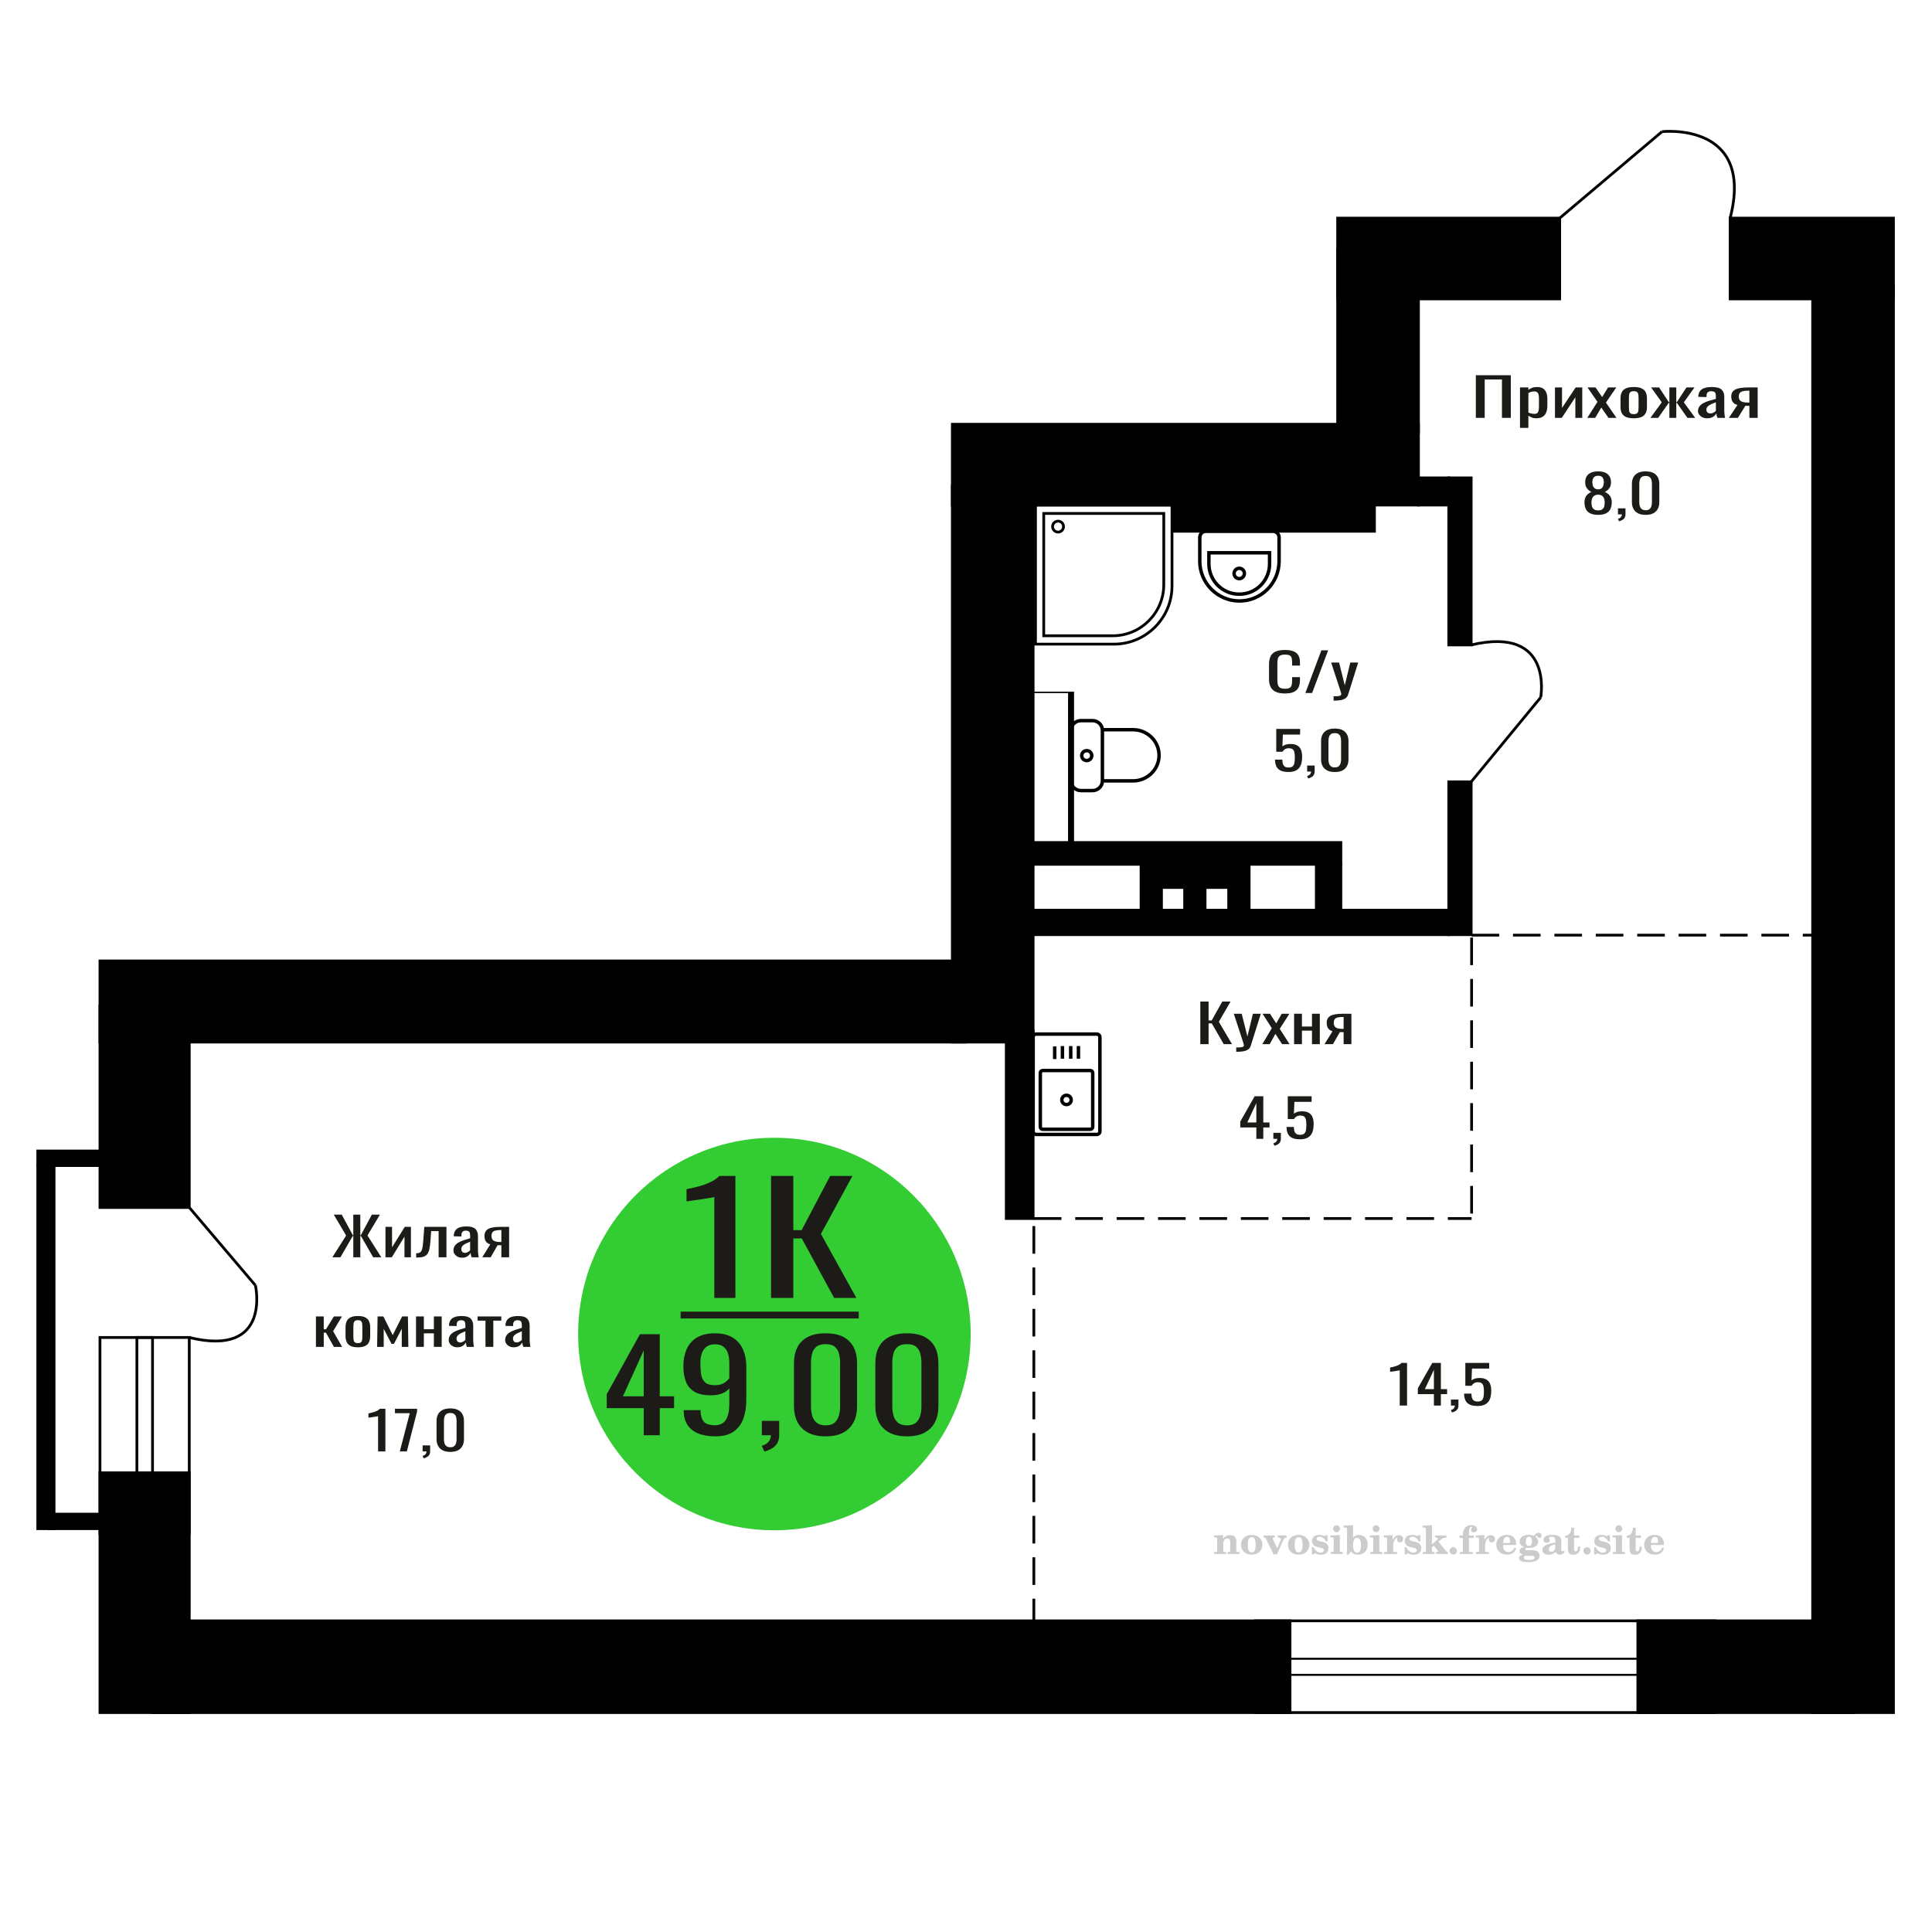
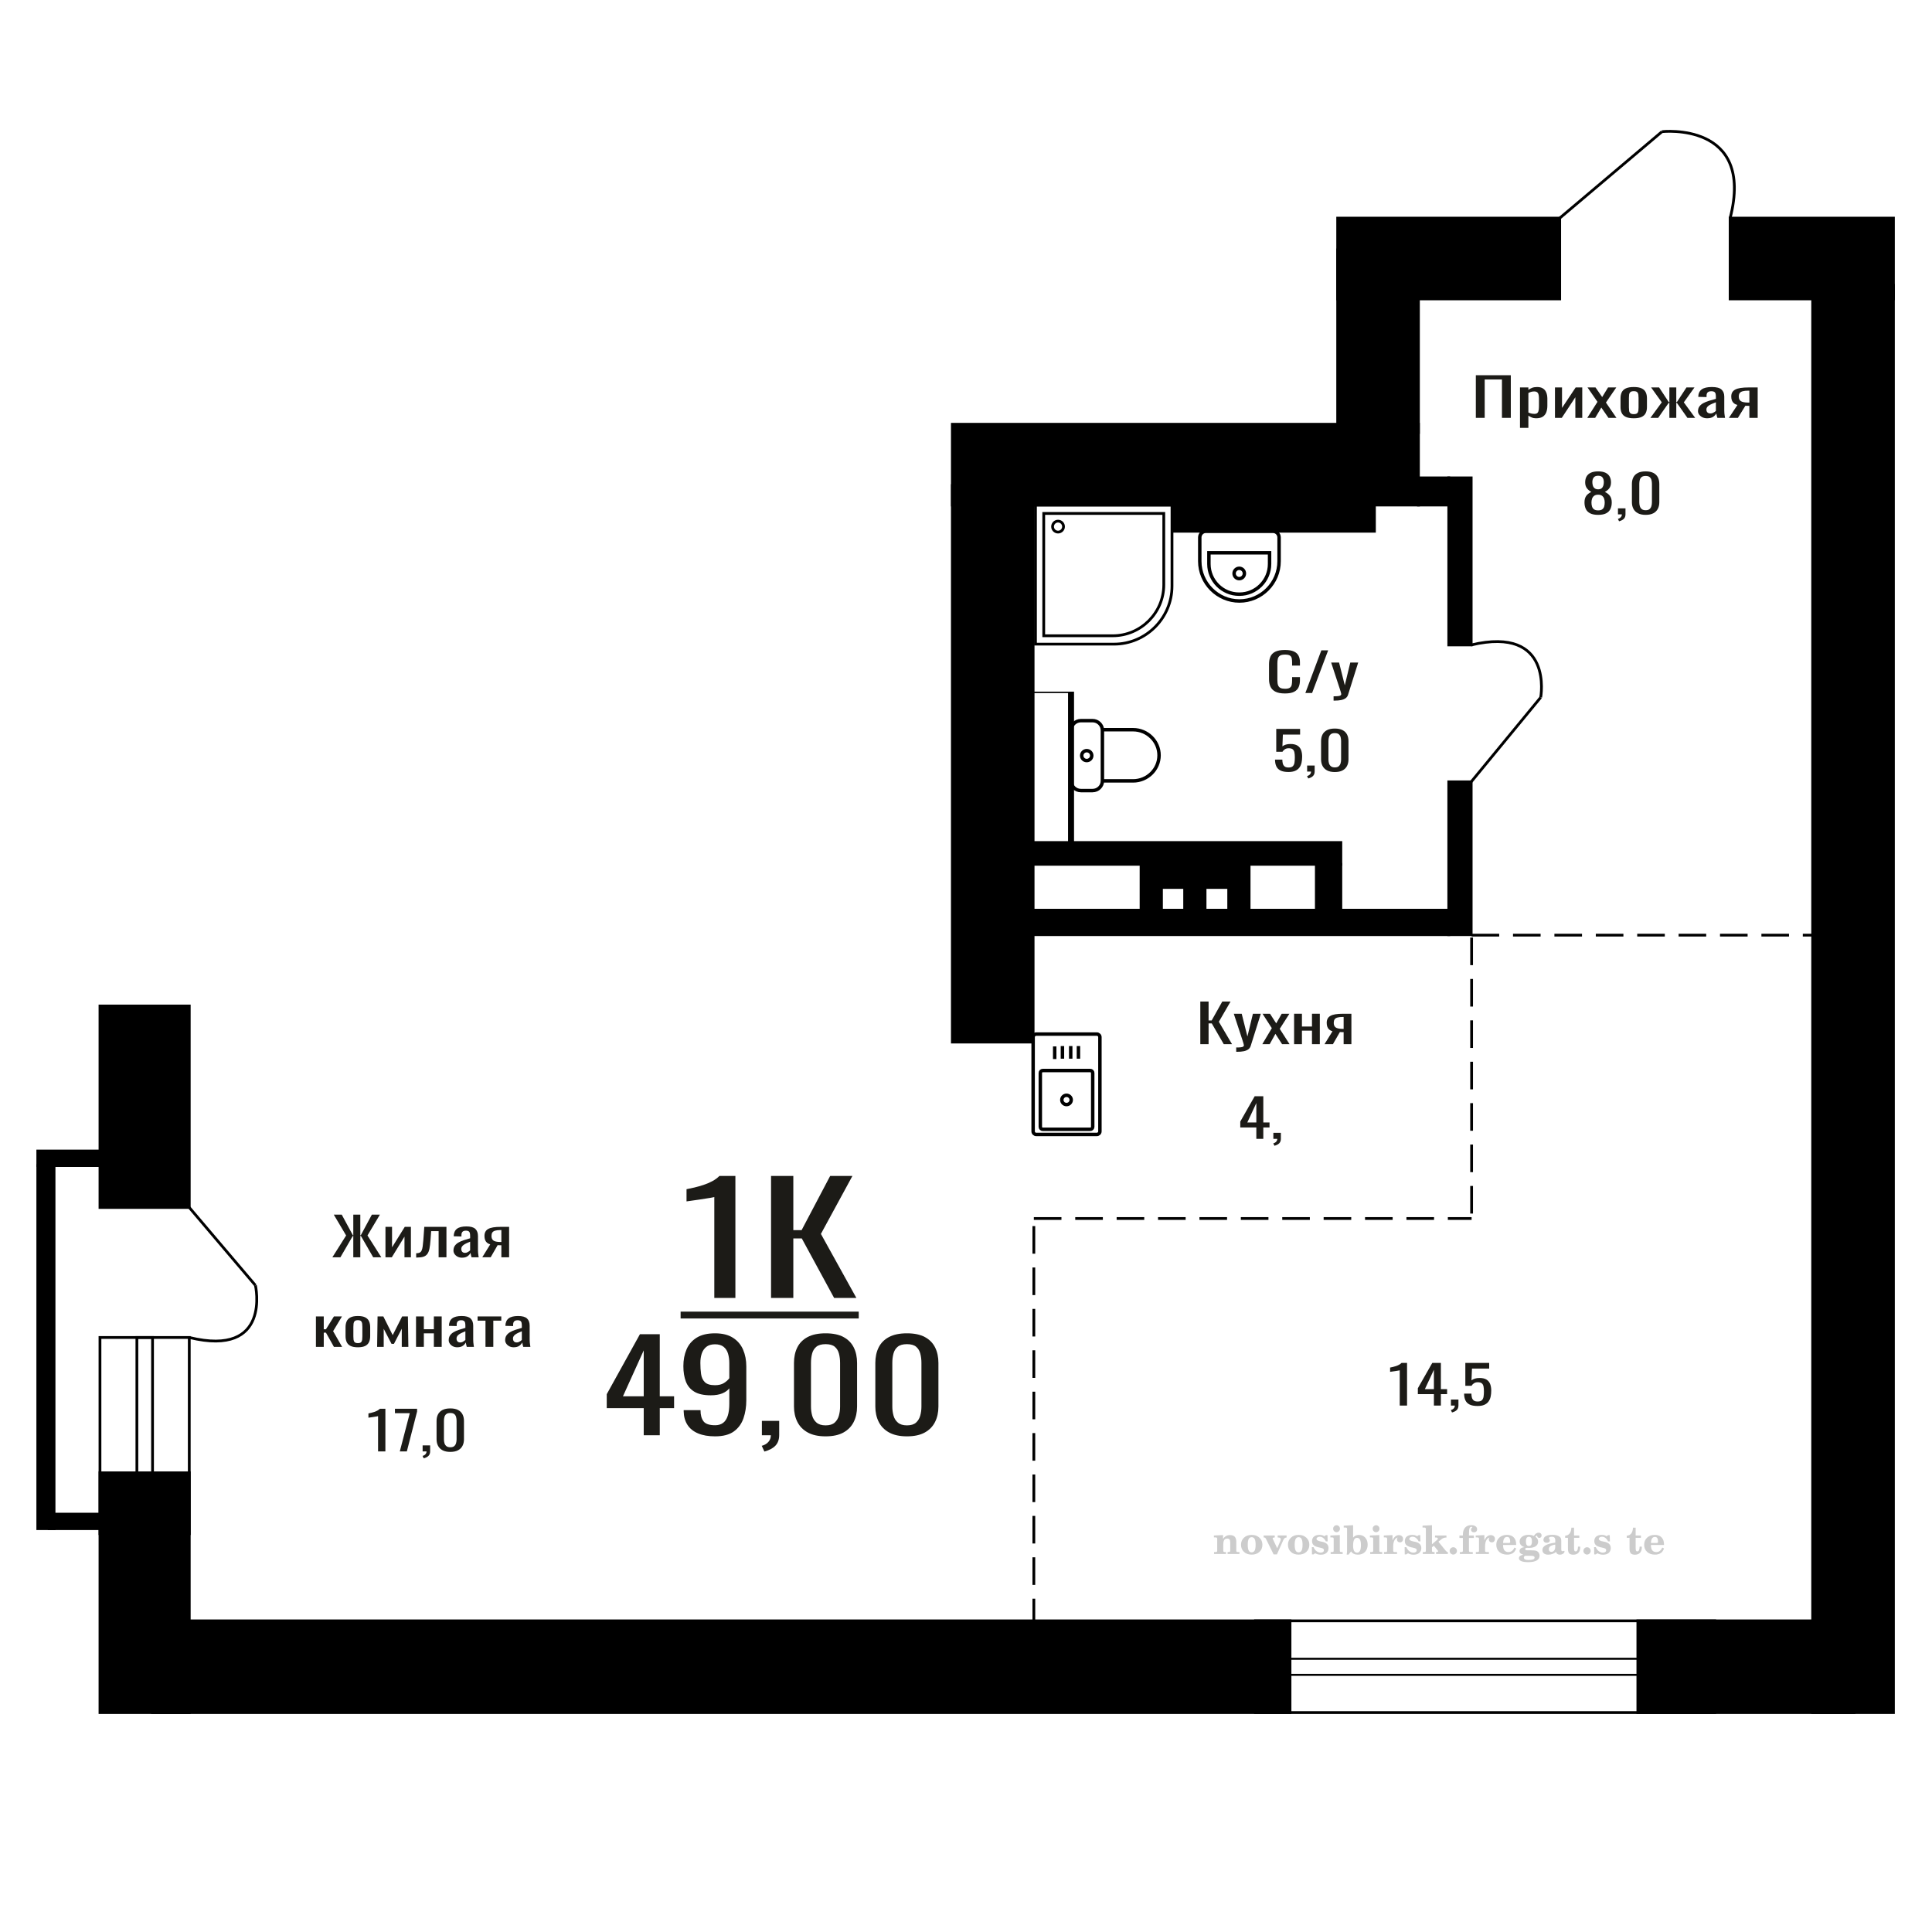
<svg xmlns="http://www.w3.org/2000/svg" xml:space="preserve" width="140mm" height="140mm" version="1.1" style="shape-rendering:geometricPrecision; text-rendering:geometricPrecision; image-rendering:optimizeQuality; fill-rule:evenodd; clip-rule:evenodd" viewBox="0 0 14000 14000">
  <defs>
    <style type="text/css">
   
    .str0 {stroke:black;stroke-width:25;stroke-miterlimit:22.926}
    .str1 {stroke:black;stroke-width:20;stroke-miterlimit:22.926}
    .str2 {stroke:black;stroke-width:20;stroke-miterlimit:22.926;stroke-dasharray:200 100}
    .fil1 {fill:none}
    .fil5 {fill:black}
    .fil4 {fill:#1C1B17}
    .fil3 {fill:#33CC33}
    .fil0 {fill:#1C1B17;fill-rule:nonzero}
    .fil2 {fill:#CCCCCC;fill-rule:nonzero}
   
  </style>
  </defs>
  <g id="Слой_x0020_1">
    <polygon class="fil0" points="10694.47,3028.01 10694.47,2719.03 10947.91,2719.03 10947.91,3028.01 10883.71,3028.01 10883.71,2749.93 10758.69,2749.93 10758.69,3028.01 " />
    <path id="1" class="fil0" d="M11014.41 3100.49l0 -292.96 60.81 0 0 17.54c7.2,-5.59 15.91,-10.42 26.13,-14.49 10.23,-4.07 22.36,-6.11 36.38,-6.11 17.04,0 30.58,2.99 40.62,8.97 10.04,5.97 17.52,13.48 22.45,22.5 4.92,9.03 8.15,18.19 9.65,27.47 1.52,9.28 2.28,17.23 2.28,23.84l0 53.41c0,15.51 -2.28,30.19 -6.82,44.05 -4.54,13.86 -12.78,25.05 -24.71,33.57 -11.94,8.52 -28.71,12.78 -50.29,12.78 -11.76,0 -22.17,-1.97 -31.26,-5.91 -9.1,-3.94 -17.23,-8.46 -24.43,-13.54l0 88.88 -60.81 0zm104.56 -101.47c10.61,0 18.18,-2.61 22.74,-7.82 4.54,-5.21 7.37,-12.27 8.52,-21.17 1.13,-8.9 1.7,-18.69 1.7,-29.37l0 -53.41c0,-9.15 -0.76,-17.61 -2.27,-25.37 -1.52,-7.75 -4.74,-13.92 -9.67,-18.5 -4.91,-4.57 -12.69,-6.86 -23.3,-6.86 -7.95,0 -15.52,1.14 -22.73,3.43 -7.19,2.29 -13.44,4.96 -18.74,8.01l0 141.14c5.68,2.8 12.11,5.15 19.31,7.06 7.21,1.91 15.34,2.86 24.44,2.86z" />
    <polygon id="2" class="fil0" points="11267.85,3028.01 11267.85,2807.53 11318.99,2807.53 11318.99,2955.91 11417.86,2807.53 11465.61,2807.53 11465.61,3028.01 11415.6,3028.01 11415.6,2878.48 11317.29,3028.01 " />
    <polygon id="3" class="fil0" points="11501.97,3028.01 11575.84,2912.05 11503.68,2807.53 11561.65,2807.53 11609.94,2877.33 11652.56,2807.53 11712.23,2807.53 11637.22,2917.01 11713.37,3028.01 11655.41,3028.01 11603.69,2953.24 11559.37,3028.01 " />
    <path id="4" class="fil0" d="M11838.95 3031.06c-24.23,0 -43.38,-3.3 -57.39,-9.92 -14.02,-6.61 -23.96,-16.02 -29.83,-28.22 -5.87,-12.21 -8.82,-26.58 -8.82,-43.11l0 -64.08c0,-16.53 2.95,-30.9 8.82,-43.11 5.87,-12.21 15.81,-21.62 29.83,-28.23 14.01,-6.61 33.16,-9.92 57.39,-9.92 24.25,0 43.29,3.31 57.12,9.92 13.82,6.61 23.67,16.02 29.54,28.23 5.88,12.21 8.82,26.58 8.82,43.11l0 64.08c0,16.53 -2.94,30.9 -8.82,43.11 -5.87,12.2 -15.72,21.61 -29.54,28.22 -13.83,6.62 -32.87,9.92 -57.12,9.92zm0 -30.13c11.74,0 19.99,-2.29 24.72,-6.87 4.73,-4.58 7.58,-10.62 8.53,-18.12 0.94,-7.5 1.42,-15.32 1.42,-23.46l0 -69.04c0,-8.4 -0.48,-16.28 -1.42,-23.65 -0.95,-7.38 -3.8,-13.42 -8.53,-18.12 -4.73,-4.71 -12.98,-7.06 -24.72,-7.06 -11.74,0 -20.08,2.35 -24.99,7.06 -4.94,4.7 -7.87,10.74 -8.82,18.12 -0.94,7.37 -1.42,15.25 -1.42,23.65l0 69.04c0,8.14 0.48,15.96 1.42,23.46 0.95,7.5 3.88,13.54 8.82,18.12 4.91,4.58 13.25,6.87 24.99,6.87z" />
    <polygon id="5" class="fil0" points="11959.42,3028.01 12041.82,2915.48 11964.53,2807.53 12022.5,2807.53 12092.39,2913.57 12096.94,2913.57 12096.94,2807.53 12146.95,2807.53 12146.95,2913.57 12151.49,2913.57 12220.82,2807.53 12278.78,2807.53 12201.5,2915.48 12283.89,3028.01 12227.63,3028.01 12151.49,2919.68 12146.95,2919.68 12146.95,3028.01 12096.94,3028.01 12096.94,2919.68 12091.83,2919.68 12015.67,3028.01 " />
    <path id="6" class="fil0" d="M12370.26 3031.06c-12.88,0 -24.23,-2.48 -34.1,-7.44 -9.84,-4.96 -17.6,-11.31 -23.29,-19.07 -5.68,-7.76 -8.52,-15.96 -8.52,-24.6 0,-13.74 3.41,-25.31 10.23,-34.72 6.82,-9.41 16.19,-17.35 28.12,-23.84 11.94,-6.48 25.76,-12.14 41.49,-16.97 15.72,-4.83 32.3,-9.54 49.71,-14.12l0 -15.64c0,-8.9 -0.74,-16.27 -2.26,-22.12 -1.52,-5.85 -4.65,-10.24 -9.39,-13.16 -4.72,-2.93 -11.82,-4.39 -21.3,-4.39 -8.34,0 -15.06,1.27 -20.17,3.82 -5.12,2.54 -8.8,6.16 -11.08,10.87 -2.28,4.7 -3.41,10.23 -3.41,16.59l0 11.06 -60.23 -1.52c0.74,-24.42 9.09,-42.41 25,-53.98 15.9,-11.57 40.53,-17.36 73.87,-17.36 32.58,0 55.68,5.98 69.33,17.93 13.63,11.96 20.45,29.25 20.45,51.88l0 100.71c0,6.86 0.28,13.48 0.85,19.83 0.57,6.36 1.33,12.27 2.28,17.74 0.94,5.47 1.8,10.62 2.56,15.45l-55.7 0c-1.13,-4.07 -2.54,-9.22 -4.26,-15.45 -1.7,-6.23 -2.93,-11.89 -3.69,-16.97 -3.79,8.64 -11.08,16.72 -21.87,24.22 -10.8,7.5 -25.67,11.25 -44.62,11.25zm23.87 -35.09c6.06,0 11.75,-1.15 17.06,-3.44 5.3,-2.28 10.02,-4.89 14.19,-7.82 4.17,-2.92 7.02,-5.27 8.52,-7.05l0 -62.56c-9.46,3.56 -18.36,7.12 -26.69,10.68 -8.34,3.56 -15.63,7.31 -21.89,11.25 -6.25,3.94 -11.17,8.39 -14.77,13.35 -3.59,4.96 -5.4,10.62 -5.4,16.98 0,8.9 2.46,15.89 7.39,20.98 4.92,5.08 12.11,7.63 21.59,7.63z" />
    <path id="7" class="fil0" d="M12528.23 3028.01l61.94 -93.46c-10.61,-2.8 -19.22,-6.99 -25.85,-12.59 -6.62,-5.59 -11.47,-12.46 -14.49,-20.59 -3.02,-8.14 -4.54,-17.3 -4.54,-27.47 0,-11.7 2.26,-21.74 6.82,-30.14 4.54,-8.39 11.74,-15.25 21.58,-20.59 9.85,-5.34 22.93,-9.29 39.21,-11.83 16.3,-2.54 36.38,-3.81 60.25,-3.81l63.64 0 0 220.48 -60.23 0 0 -86.97c-6.07,0 -11.19,-0.07 -15.35,-0.19 -4.17,-0.13 -8.71,-0.32 -13.64,-0.58l-53.99 87.74 -65.35 0zm141.5 -110.62c0.76,0 1.99,0 3.7,0 1.7,0 2.74,0 3.13,0l0 -86.59c-0.39,0 -1.43,0 -3.13,0 -1.71,0 -2.76,0 -3.13,0 -17.8,0 -31.92,1.46 -42.34,4.38 -10.41,2.93 -17.71,7.5 -21.88,13.73 -4.16,6.24 -6.24,14.56 -6.24,24.99 0,14.5 4.83,25.3 14.49,32.42 9.66,7.12 28.13,10.81 55.4,11.07z" />
    <path class="fil1 str0" d="M7761.25 5658.6l0 -366.46c0,-38.61 32.06,-70.2 71.24,-70.2l84.7 0c39.18,0 71.24,31.59 71.24,70.2l0 366.46c0,38.62 -32.06,70.21 -71.24,70.21l-84.7 0c-39.18,0 -71.24,-31.59 -71.24,-70.21zm227.18 0l0 -370.84 222.41 0c103.49,0 188.16,83.43 188.16,185.42l0 0c0,101.98 -84.67,185.42 -188.16,185.42l-222.41 0zm-150.05 -183.23c0,-19.84 16.32,-35.93 36.46,-35.93 20.14,0 36.47,16.09 36.47,35.93 0,19.85 -16.33,35.94 -36.47,35.94 -20.14,0 -36.46,-16.09 -36.46,-35.94z" />
    <path class="fil1 str0" d="M7486.45 8198.38l0 -682.85c0,-12.25 10.16,-22.27 22.58,-22.27l438.74 0c12.42,0 22.58,10.02 22.58,22.27l0 682.85c0,12.26 -10.16,22.28 -22.58,22.28l-438.74 0c-12.42,0 -22.58,-10.02 -22.58,-22.28zm52.11 -32.46l0 -391.03c0,-9.61 7.97,-17.47 17.71,-17.47l344.25 0c9.74,0 17.72,7.86 17.72,17.47l0 391.03c0,9.61 -7.98,17.47 -17.72,17.47l-344.25 0c-9.74,0 -17.71,-7.86 -17.71,-17.47zm155.78 -195.52c0,-18.55 15.25,-33.59 34.06,-33.59 18.8,0 34.05,15.04 34.05,33.59 0,18.56 -15.25,33.6 -34.05,33.6 -18.81,0 -34.06,-15.04 -34.06,-33.6zm-51.55 -296.03l0 -91.56m56.03 89.02l0 -91.57m60.03 91.57l0 -91.57m56.03 91.57l0 -91.57" />
    <path class="fil1 str0" d="M9224.08 3849.65l-485.36 0c-24.58,0 -44.68,20.16 -44.68,44.8l0 172.4c0,158.5 129.31,288.18 287.36,288.18l0 0c158.05,0 287.36,-129.68 287.36,-288.18l0 -172.4c0,-24.64 -20.1,-44.8 -44.68,-44.8zm-24.3 155.91l-439.56 0 0 81.21c0,120.33 98.18,218.79 218.18,218.79l3.21 0c119.99,0 218.17,-98.46 218.17,-218.79l0 -81.21zm-219.78 112.51c-20.65,0 -37.39,16.79 -37.39,37.5 0,20.7 16.74,37.49 37.39,37.49 20.65,0 37.39,-16.79 37.39,-37.49 0,-20.71 -16.74,-37.5 -37.39,-37.5z" />
    <path class="fil1 str1" d="M1850.93 9314.29c0,0 120.25,524.49 -479.43,377.61" />
    <line class="fil1 str1" x1="1371.5" y1="8749.83" x2="1850.93" y2="9314.3" />
    <polygon class="fil0" points="2408.55,9110.66 2508.16,8952.74 2418.61,8801.68 2476.36,8801.68 2556.9,8950.83 2560.08,8950.83 2560.08,8801.68 2610.94,8801.68 2610.94,8950.83 2614.65,8950.83 2694.66,8801.68 2752.94,8801.68 2662.88,8952.74 2763.01,9110.66 2704.2,9110.66 2615.19,8956.17 2610.94,8956.17 2610.94,9110.66 2560.08,9110.66 2560.08,8956.17 2556.37,8956.17 2466.84,9110.66 " />
    <polygon id="1" class="fil0" points="2793.22,9110.66 2793.22,8890.18 2840.9,8890.18 2840.9,9038.56 2933.09,8890.18 2977.6,8890.18 2977.6,9110.66 2930.98,9110.66 2930.98,8961.13 2839.32,9110.66 " />
    <path id="2" class="fil0" d="M3015.75 9112.57l0 -30.9c10.59,0 18.98,-1.53 25.16,-4.58 6.19,-3.05 10.96,-8.2 14.31,-15.45 3.36,-7.25 5.92,-17.04 7.68,-29.37 1.78,-12.33 3.36,-27.78 4.78,-46.35l6.89 -95.74 160.54 0 0 220.48 -56.7 0 0 -189.59 -54.05 0 -4.76 64.85c-1.76,25.18 -4.32,46.03 -7.68,62.56 -3.36,16.53 -8.57,29.44 -15.63,38.72 -7.07,9.28 -16.51,15.83 -28.35,19.65 -11.83,3.81 -27.11,5.72 -45.83,5.72l-6.36 0z" />
    <path id="3" class="fil0" d="M3347.43 9113.71c-12.01,0 -22.59,-2.48 -31.79,-7.44 -9.18,-4.96 -16.42,-11.31 -21.72,-19.07 -5.29,-7.76 -7.95,-15.96 -7.95,-24.6 0,-13.74 3.18,-25.31 9.54,-34.72 6.37,-9.41 15.1,-17.35 26.23,-23.84 11.12,-6.48 24.01,-12.14 38.68,-16.97 14.66,-4.83 30.11,-9.54 46.35,-14.12l0 -15.64c0,-8.9 -0.69,-16.27 -2.11,-22.12 -1.42,-5.85 -4.33,-10.24 -8.75,-13.16 -4.4,-2.93 -11.03,-4.39 -19.86,-4.39 -7.78,0 -14.05,1.27 -18.81,3.82 -4.78,2.54 -8.21,6.16 -10.33,10.87 -2.13,4.7 -3.18,10.23 -3.18,16.59l0 11.06 -56.16 -1.52c0.69,-24.42 8.47,-42.41 23.31,-53.98 14.83,-11.57 37.79,-17.36 68.88,-17.36 30.37,0 51.92,5.98 64.64,17.93 12.71,11.96 19.07,29.25 19.07,51.88l0 100.71c0,6.86 0.26,13.48 0.79,19.83 0.53,6.36 1.24,12.27 2.13,17.74 0.87,5.47 1.68,10.62 2.39,15.45l-51.94 0c-1.05,-4.07 -2.37,-9.22 -3.97,-15.45 -1.58,-6.23 -2.74,-11.89 -3.45,-16.97 -3.52,8.64 -10.33,16.72 -20.39,24.22 -10.07,7.5 -23.93,11.25 -41.6,11.25zm22.26 -35.09c5.65,0 10.95,-1.15 15.9,-3.44 4.94,-2.28 9.35,-4.89 13.24,-7.82 3.89,-2.92 6.54,-5.27 7.94,-7.05l0 -62.56c-8.82,3.56 -17.12,7.12 -24.89,10.68 -7.78,3.56 -14.57,7.31 -20.4,11.25 -5.84,3.94 -10.42,8.39 -13.78,13.35 -3.35,4.96 -5.03,10.62 -5.03,16.98 0,8.9 2.29,15.89 6.89,20.98 4.58,5.08 11.29,7.63 20.13,7.63z" />
    <path id="4" class="fil0" d="M3494.72 9110.66l57.76 -93.46c-9.89,-2.8 -17.92,-6.99 -24.1,-12.59 -6.18,-5.59 -10.7,-12.46 -13.52,-20.59 -2.82,-8.14 -4.23,-17.3 -4.23,-27.47 0,-11.7 2.11,-21.74 6.36,-30.14 4.23,-8.39 10.94,-15.25 20.12,-20.59 9.18,-5.34 21.38,-9.29 36.56,-11.83 15.2,-2.54 33.92,-3.81 56.17,-3.81l59.34 0 0 220.48 -56.16 0 0 -86.97c-5.65,0 -10.43,-0.07 -14.3,-0.19 -3.89,-0.13 -8.13,-0.32 -12.73,-0.58l-50.33 87.74 -60.94 0zm131.94 -110.62c0.71,0 1.85,0 3.45,0 1.58,0 2.55,0 2.91,0l0 -86.59c-0.36,0 -1.33,0 -2.91,0 -1.6,0 -2.57,0 -2.92,0 -16.6,0 -29.77,1.46 -39.48,4.38 -9.71,2.93 -16.51,7.5 -20.4,13.73 -3.88,6.24 -5.82,14.56 -5.82,24.99 0,14.5 4.5,25.3 13.51,32.42 9.01,7.12 26.23,10.81 51.66,11.07z" />
    <polygon id="5" class="fil0" points="2289.34,9759.9 2289.34,9539.42 2346.04,9539.42 2346.04,9632.49 2361.93,9632.49 2419.68,9539.42 2477.96,9539.42 2413.85,9646.22 2479.02,9759.9 2419.68,9759.9 2361.93,9656.91 2346.04,9656.91 2346.04,9759.9 " />
    <path id="6" class="fil0" d="M2593.47 9762.95c-22.6,0 -40.45,-3.3 -53.52,-9.92 -13.07,-6.61 -22.33,-16.02 -27.81,-28.22 -5.47,-12.21 -8.22,-26.58 -8.22,-43.11l0 -64.08c0,-16.53 2.75,-30.9 8.22,-43.11 5.48,-12.21 14.74,-21.62 27.81,-28.23 13.07,-6.61 30.92,-9.92 53.52,-9.92 22.61,0 40.36,3.31 53.25,9.92 12.89,6.61 22.07,16.02 27.55,28.23 5.48,12.21 8.22,26.58 8.22,43.11l0 64.08c0,16.53 -2.74,30.9 -8.22,43.11 -5.48,12.2 -14.66,21.61 -27.55,28.22 -12.89,6.62 -30.64,9.92 -53.25,9.92zm0 -30.13c10.94,0 18.64,-2.29 23.04,-6.87 4.42,-4.58 7.07,-10.62 7.96,-18.12 0.88,-7.5 1.32,-15.32 1.32,-23.46l0 -69.04c0,-8.4 -0.44,-16.28 -1.32,-23.65 -0.89,-7.38 -3.54,-13.42 -7.96,-18.12 -4.4,-4.71 -12.1,-7.06 -23.04,-7.06 -10.95,0 -18.72,2.35 -23.31,7.06 -4.6,4.7 -7.33,10.74 -8.22,18.12 -0.88,7.37 -1.32,15.25 -1.32,23.65l0 69.04c0,8.14 0.44,15.96 1.32,23.46 0.89,7.5 3.62,13.54 8.22,18.12 4.59,4.58 12.36,6.87 23.31,6.87z" />
    <polygon id="7" class="fil0" points="2732.81,9759.9 2735.99,9539.42 2777.86,9539.42 2845.68,9674.83 2914.02,9539.42 2955.88,9539.42 2959.06,9759.9 2911.38,9759.9 2911.38,9628.3 2854.68,9738.16 2837.19,9738.16 2780.51,9629.06 2780.51,9759.9 " />
    <polygon id="8" class="fil0" points="3014.69,9759.9 3014.69,9539.42 3071.39,9539.42 3071.39,9632.11 3143.98,9632.11 3143.98,9539.42 3200.66,9539.42 3200.66,9759.9 3143.98,9759.9 3143.98,9661.86 3071.39,9661.86 3071.39,9759.9 " />
    <path id="9" class="fil0" d="M3312.99 9762.95c-12.02,0 -22.6,-2.48 -31.8,-7.44 -9.18,-4.96 -16.41,-11.31 -21.72,-19.07 -5.29,-7.76 -7.94,-15.96 -7.94,-24.6 0,-13.74 3.18,-25.31 9.54,-34.72 6.36,-9.41 15.1,-17.35 26.22,-23.84 11.13,-6.48 24.02,-12.14 38.68,-16.97 14.66,-4.83 30.12,-9.54 46.35,-14.12l0 -15.64c0,-8.9 -0.69,-16.27 -2.11,-22.12 -1.41,-5.85 -4.33,-10.24 -8.75,-13.16 -4.4,-2.93 -11.03,-4.39 -19.86,-4.39 -7.78,0 -14.04,1.27 -18.81,3.82 -4.77,2.54 -8.2,6.16 -10.33,10.87 -2.13,4.7 -3.18,10.23 -3.18,16.59l0 11.06 -56.16 -1.52c0.7,-24.42 8.48,-42.41 23.31,-53.98 14.83,-11.57 37.79,-17.36 68.88,-17.36 30.38,0 51.92,5.98 64.64,17.93 12.71,11.96 19.07,29.25 19.07,51.88l0 100.71c0,6.86 0.27,13.48 0.79,19.83 0.53,6.36 1.24,12.27 2.13,17.74 0.87,5.47 1.68,10.62 2.39,15.45l-51.94 0c-1.05,-4.07 -2.37,-9.22 -3.97,-15.45 -1.58,-6.23 -2.73,-11.89 -3.44,-16.97 -3.53,8.64 -10.34,16.72 -20.39,24.22 -10.07,7.5 -23.93,11.25 -41.6,11.25zm22.25 -35.09c5.65,0 10.96,-1.15 15.9,-3.44 4.95,-2.28 9.35,-4.89 13.24,-7.82 3.89,-2.92 6.54,-5.27 7.94,-7.05l0 -62.56c-8.82,3.56 -17.12,7.12 -24.89,10.68 -7.77,3.56 -14.57,7.31 -20.4,11.25 -5.83,3.94 -10.42,8.39 -13.78,13.35 -3.35,4.96 -5.03,10.62 -5.03,16.98 0,8.9 2.3,15.89 6.89,20.98 4.59,5.08 11.3,7.63 20.13,7.63z" />
    <polygon id="10" class="fil0" points="3518.03,9759.9 3518.03,9569.93 3460.82,9569.93 3460.82,9539.42 3632.48,9539.42 3632.48,9569.93 3574.73,9569.93 3574.73,9759.9 " />
    <path id="11" class="fil0" d="M3722.03 9762.95c-12.02,0 -22.6,-2.48 -31.8,-7.44 -9.18,-4.96 -16.41,-11.31 -21.72,-19.07 -5.29,-7.76 -7.94,-15.96 -7.94,-24.6 0,-13.74 3.18,-25.31 9.54,-34.72 6.36,-9.41 15.1,-17.35 26.22,-23.84 11.13,-6.48 24.02,-12.14 38.69,-16.97 14.65,-4.83 30.11,-9.54 46.35,-14.12l0 -15.64c0,-8.9 -0.7,-16.27 -2.12,-22.12 -1.41,-5.85 -4.33,-10.24 -8.75,-13.16 -4.4,-2.93 -11.03,-4.39 -19.86,-4.39 -7.78,0 -14.04,1.27 -18.81,3.82 -4.77,2.54 -8.2,6.16 -10.33,10.87 -2.12,4.7 -3.18,10.23 -3.18,16.59l0 11.06 -56.16 -1.52c0.7,-24.42 8.48,-42.41 23.31,-53.98 14.83,-11.57 37.79,-17.36 68.88,-17.36 30.38,0 51.92,5.98 64.64,17.93 12.71,11.96 19.07,29.25 19.07,51.88l0 100.71c0,6.86 0.27,13.48 0.8,19.83 0.52,6.36 1.23,12.27 2.12,17.74 0.88,5.47 1.68,10.62 2.39,15.45l-51.93 0c-1.06,-4.07 -2.38,-9.22 -3.98,-15.45 -1.58,-6.23 -2.73,-11.89 -3.44,-16.97 -3.53,8.64 -10.34,16.72 -20.39,24.22 -10.07,7.5 -23.93,11.25 -41.6,11.25zm22.25 -35.09c5.65,0 10.96,-1.15 15.9,-3.44 4.95,-2.28 9.35,-4.89 13.24,-7.82 3.89,-2.92 6.54,-5.27 7.95,-7.05l0 -62.56c-8.82,3.56 -17.13,7.12 -24.9,10.68 -7.77,3.56 -14.57,7.31 -20.4,11.25 -5.83,3.94 -10.42,8.39 -13.78,13.35 -3.35,4.96 -5.03,10.62 -5.03,16.98 0,8.9 2.3,15.89 6.89,20.98 4.59,5.08 11.3,7.63 20.13,7.63z" />
    <path class="fil0" d="M9311.58 5025.05c-30.44,0 -54.08,-4.57 -70.89,-13.73 -16.82,-9.15 -28.49,-21.49 -35.04,-37 -6.55,-15.51 -9.82,-32.81 -9.82,-51.88l0 -109.1c0,-20.85 3.27,-39.03 9.82,-54.55 6.55,-15.51 18.22,-27.52 35.04,-36.04 16.81,-8.52 40.45,-12.78 70.89,-12.78 26.91,0 48.23,3.56 63.98,10.68 15.75,7.12 27.08,17.29 33.99,30.51 6.9,13.23 10.35,29.12 10.35,47.69l0 24.41 -56.82 0 0 -21.74c0,-11.45 -0.79,-21.55 -2.39,-30.33 -1.59,-8.77 -5.93,-15.57 -13,-20.41 -7.09,-4.83 -18.95,-7.24 -35.58,-7.24 -16.99,0 -29.38,2.6 -37.16,7.82 -7.8,5.21 -12.84,12.58 -15.13,22.12 -2.32,9.54 -3.46,20.66 -3.46,33.38l0 122.45c0,15.51 1.77,27.78 5.31,36.81 3.53,9.03 9.38,15.45 17.52,19.26 8.14,3.82 19.11,5.72 32.92,5.72 16.29,0 27.97,-2.6 35.05,-7.82 7.07,-5.21 11.5,-12.39 13.27,-21.55 1.76,-9.15 2.65,-19.84 2.65,-32.04l0 -22.89 56.82 0 0 22.89c0,18.82 -3.18,35.41 -9.56,49.78 -6.37,14.37 -17.34,25.56 -32.92,33.57 -15.57,8.01 -37.53,12.01 -65.84,12.01z" />
    <polygon id="1" class="fil0" points="9459.19,5021.62 9574.94,4712.64 9624.33,4712.64 9508.04,5021.62 " />
    <path id="2" class="fil0" d="M9663.62 5076.93l0 -31.28c13.8,0 24.78,-0.44 32.92,-1.33 8.14,-0.89 13.98,-2.55 17.51,-4.96 3.55,-2.42 5.32,-5.79 5.32,-10.11 0,-2.29 -1.24,-7.38 -3.72,-15.26 -2.47,-7.88 -5.13,-16.27 -7.96,-25.18l-61.59 -187.67 57.35 0 41.41 164.79 39.82 -164.79 57.35 0 -73.29 232.69c-3.17,10.68 -9.02,19.13 -17.51,25.36 -8.5,6.23 -19.39,10.75 -32.65,13.55 -13.28,2.79 -29.3,4.19 -48.07,4.19l-6.89 0z" />
    <path class="fil2" d="M8797.54 11260.98l0 -14.11 13.22 -0.28c3.86,-0.29 6.44,-1.13 7.71,-2.54 1.27,-1.41 1.93,-4.05 1.93,-7.91l0 -84.43c0,-4.56 -0.99,-7.52 -3.01,-9.03 -2.02,-1.46 -6.21,-2.21 -12.56,-2.21 -0.84,0 -2.21,0.05 -4.09,0.14 -1.88,0.1 -3.29,0.14 -4.33,0.14l0 -13.82 66.37 -3.11 0 27.05c6.78,-9.32 14.21,-16.14 22.25,-20.51 8.04,-4.38 17.26,-6.54 27.61,-6.54 15.66,0 27.24,4 34.76,12 7.53,7.99 11.29,20.27 11.29,36.83l0 63.49c0,3.86 0.66,6.5 1.98,7.95 1.36,1.51 3.9,2.31 7.66,2.5l13.22 0.28 0 14.11 -86.08 0 0 -14.11 9.69 -0.71c3.86,-0.18 6.4,-0.98 7.62,-2.4 1.27,-1.41 1.88,-4.04 1.88,-7.9l0 -58.98c0,-9.79 -1.69,-16.93 -5.03,-21.31 -3.34,-4.42 -8.75,-6.63 -16.18,-6.63 -10.16,0 -17.54,3.48 -22.15,10.49 -4.57,6.96 -6.87,18.44 -6.87,34.43l0 42.28c0,3.86 0.66,6.5 1.93,7.91 1.27,1.41 3.81,2.25 7.66,2.54l9.88 0.28 0 14.11 -86.36 0z" />
    <path id="1" class="fil2" d="M8992.89 11194.14c0,-21.12 7.19,-38.33 21.54,-51.69 14.39,-13.36 33.02,-20.04 55.88,-20.04 22.67,0 41.25,6.68 55.74,20.08 14.53,13.41 21.78,30.63 21.78,51.65 0,21.03 -7.2,38.19 -21.55,51.46 -14.39,13.26 -33.02,19.9 -55.97,19.9 -22.95,0 -41.63,-6.64 -55.93,-19.85 -14.34,-13.22 -21.49,-30.39 -21.49,-51.51zm48.82 0c0,18.96 2.26,32.79 6.77,41.53 4.52,8.8 11.67,13.17 21.55,13.17 9.92,0 17.17,-4.37 21.77,-13.17 4.61,-8.74 6.92,-22.57 6.92,-41.53 0,-19.19 -2.26,-33.16 -6.82,-41.91 -4.56,-8.79 -11.76,-13.17 -21.59,-13.17 -9.97,0 -17.22,4.38 -21.78,13.17 -4.56,8.75 -6.82,22.72 -6.82,41.91z" />
    <path id="2" class="fil2" d="M9174.3 11152.33c-2.11,-4.57 -4.33,-7.62 -6.58,-9.08 -2.31,-1.46 -5.6,-2.21 -9.83,-2.21l-1.09 0 0 -14.4 80.53 0 0 14.4 -6.07 0.56c-3.2,0.28 -5.5,0.85 -6.91,1.79 -1.36,0.89 -2.07,2.3 -2.07,4.14 0,0.8 0.33,2.11 0.89,3.85 0.61,1.74 1.37,3.53 2.31,5.37l29.63 62.46 23.14 -53.62c0.76,-1.83 1.32,-3.9 1.79,-6.16 0.47,-2.26 0.71,-4.24 0.71,-5.98 0,-3.48 -1.32,-6.3 -3.96,-8.37 -2.58,-2.02 -6.25,-3.2 -10.95,-3.48l-7.44 -0.56 0 -14.4 64.63 0 0 14.96c-6.07,0.28 -10.77,1.69 -14.11,4.28 -3.39,2.54 -6.73,7.62 -10.16,15.15l-45.72 102.77 -23.99 0 -54.75 -111.47z" />
    <path id="3" class="fil2" d="M9332.96 11194.14c0,-21.12 7.19,-38.33 21.54,-51.69 14.39,-13.36 33.02,-20.04 55.88,-20.04 22.67,0 41.25,6.68 55.74,20.08 14.53,13.41 21.78,30.63 21.78,51.65 0,21.03 -7.2,38.19 -21.55,51.46 -14.39,13.26 -33.02,19.9 -55.97,19.9 -22.95,0 -41.63,-6.64 -55.93,-19.85 -14.34,-13.22 -21.49,-30.39 -21.49,-51.51zm48.82 0c0,18.96 2.26,32.79 6.77,41.53 4.52,8.8 11.67,13.17 21.55,13.17 9.92,0 17.17,-4.37 21.77,-13.17 4.61,-8.74 6.92,-22.57 6.92,-41.53 0,-19.19 -2.26,-33.16 -6.82,-41.91 -4.56,-8.79 -11.76,-13.17 -21.59,-13.17 -9.97,0 -17.22,4.38 -21.78,13.17 -4.56,8.75 -6.82,22.72 -6.82,41.91z" />
    <path id="4" class="fil2" d="M9506.19 11211.31l12.18 0c5.79,12.79 13.12,22.58 22.01,29.35 8.94,6.77 18.87,10.16 29.87,10.16 7.2,0 12.89,-1.6 17.08,-4.75 4.23,-3.2 6.35,-7.43 6.35,-12.79 0,-4.8 -1.84,-8.47 -5.55,-11.06 -3.72,-2.59 -11.62,-5.13 -23.76,-7.62 -20.84,-4 -35.51,-9.64 -44.02,-16.84 -8.52,-7.19 -12.75,-17.26 -12.75,-30.19 0,-14.35 4.75,-25.45 14.25,-33.31 9.5,-7.9 23,-11.85 40.45,-11.85 6.49,0 12.7,0.8 18.49,2.45 5.83,1.64 11.15,3.99 15.94,7.1l11.06 -7.57 11.61 0 1.37 45.15 -13.27 0c-4.93,-10.58 -11.33,-18.91 -19.14,-24.88 -7.81,-5.98 -16.18,-8.99 -25.16,-8.99 -6.82,0 -12.37,1.51 -16.65,4.57 -4.33,3.05 -6.5,6.86 -6.5,11.47 0,8.75 11.15,15.1 33.4,19.05 2.68,0.47 4.75,0.85 6.21,1.13 15.71,2.92 27.56,8.23 35.46,15.95 7.91,7.71 11.86,17.73 11.86,30.01 0,14.81 -4.99,26.53 -14.96,35.18 -9.97,8.7 -23.57,13.03 -40.83,13.03 -7.71,0 -15.05,-0.89 -21.92,-2.73 -6.91,-1.83 -13.12,-4.47 -18.76,-7.95l-12.14 8.42 -11.34 0 -0.84 -52.49z" />
    <path id="5" class="fil2" d="M9660.51 11077.54c0,-7.01 2.4,-12.94 7.25,-17.78 4.84,-4.89 10.67,-7.34 17.59,-7.34 6.63,0 12.37,2.45 17.26,7.38 4.85,4.94 7.29,10.82 7.29,17.74 0,6.91 -2.4,12.84 -7.24,17.87 -4.85,5.03 -10.59,7.53 -17.31,7.53 -6.92,0 -12.75,-2.45 -17.59,-7.39 -4.85,-4.94 -7.25,-10.91 -7.25,-18.01zm48.26 158.56c0,3.95 0.66,6.68 1.93,8.09 1.32,1.41 3.91,2.21 7.76,2.4l11.2 0.28 0 14.11 -87.21 0 0 -14.11 12.28 -0.28c3.81,-0.19 6.39,-0.99 7.71,-2.5 1.37,-1.45 2.02,-4.14 2.02,-7.99l0 -84.48c0,-4.47 -0.98,-7.48 -3.01,-8.94 -2.02,-1.46 -6.16,-2.21 -12.41,-2.21 -0.85,0 -2.17,0.05 -4.1,0.14 -1.88,0.1 -3.34,0.14 -4.46,0.14l0 -13.82 68.29 -3.11 0 112.28z" />
    <path id="6" class="fil2" d="M9833.51 11143.58c-9.59,0 -16.74,4.75 -21.4,14.25 -4.7,9.55 -7.05,23.99 -7.05,43.37 0,16.27 2.39,28.64 7.24,37.16 4.84,8.51 11.9,12.74 21.21,12.74 9.64,0 16.75,-4.47 21.36,-13.45 4.61,-8.94 6.91,-22.81 6.91,-41.53 0,-17.69 -2.35,-30.81 -7.05,-39.51 -4.66,-8.71 -11.76,-13.03 -21.22,-13.03zm-74.97 121.92c0.94,-5.32 1.64,-10.59 2.07,-15.81 0.47,-5.22 0.7,-10.58 0.7,-16.09l0 -153.48c0,-4.42 -0.99,-7.38 -2.92,-8.84 -1.92,-1.46 -6.02,-2.21 -12.22,-2.21 -0.85,0 -2.26,0.05 -4.29,0.14 -2.02,0.1 -3.66,0.14 -4.84,0.14l0 -13.83 68.02 -3.38 0 89.79c5.78,-6.58 12.08,-11.43 18.86,-14.58 6.82,-3.11 14.44,-4.66 22.9,-4.66 19.01,0 34.39,6.49 46.15,19.48 11.76,12.98 17.64,30 17.64,51.03 0,21.87 -6.5,39.42 -19.43,52.68 -12.94,13.27 -29.96,19.9 -51.13,19.9 -11.19,0 -20.93,-1.98 -29.26,-5.93 -8.32,-3.9 -15.24,-9.83 -20.74,-17.73l-18.01 23.38 -13.5 0z" />
    <path id="7" class="fil2" d="M9947.01 11077.54c0,-7.01 2.4,-12.94 7.25,-17.78 4.84,-4.89 10.67,-7.34 17.59,-7.34 6.63,0 12.37,2.45 17.26,7.38 4.85,4.94 7.29,10.82 7.29,17.74 0,6.91 -2.4,12.84 -7.24,17.87 -4.85,5.03 -10.59,7.53 -17.31,7.53 -6.92,0 -12.75,-2.45 -17.59,-7.39 -4.85,-4.94 -7.25,-10.91 -7.25,-18.01zm48.26 158.56c0,3.95 0.66,6.68 1.93,8.09 1.32,1.41 3.91,2.21 7.76,2.4l11.2 0.28 0 14.11 -87.21 0 0 -14.11 12.28 -0.28c3.81,-0.19 6.39,-0.99 7.71,-2.5 1.37,-1.45 2.02,-4.14 2.02,-7.99l0 -84.48c0,-4.47 -0.98,-7.48 -3.01,-8.94 -2.02,-1.46 -6.16,-2.21 -12.41,-2.21 -0.85,0 -2.17,0.05 -4.1,0.14 -1.88,0.1 -3.34,0.14 -4.46,0.14l0 -13.82 68.29 -3.11 0 112.28z" />
    <path id="8" class="fil2" d="M10028.9 11260.98l0 -14.11 13.22 -0.28c3.86,-0.29 6.44,-1.13 7.71,-2.54 1.27,-1.41 1.93,-4.05 1.93,-7.91l0 -84.47c0,-4.52 -0.99,-7.53 -3.01,-8.99 -2.02,-1.46 -6.21,-2.21 -12.56,-2.21 -0.84,0 -2.21,0.05 -4.09,0.14 -1.88,0.1 -3.29,0.14 -4.33,0.14l0 -13.82 62.89 -3.11 0 38.85c5.55,-12.74 12.14,-22.39 19.9,-28.88 7.71,-6.44 16.41,-9.69 26.15,-9.69 9.03,0 16.37,2.54 22.01,7.58 5.65,5.08 8.47,11.52 8.47,19.42 0,7.72 -2.07,13.88 -6.26,18.53 -4.18,4.66 -9.69,6.97 -16.51,6.97 -6.35,0 -11.52,-2.03 -15.52,-6.12 -4,-4.09 -6.02,-9.41 -6.02,-15.94 0,-2.59 0.42,-4.94 1.27,-7.15 0.8,-2.21 2.12,-4.33 3.86,-6.35 -10.49,3.38 -18.44,10.67 -23.94,21.77 -5.51,11.11 -8.28,25.59 -8.28,43.42l0 29.91c0,3.86 0.66,6.5 1.97,7.95 1.37,1.51 3.91,2.31 7.67,2.5l18.02 0.28 0 14.11 -94.55 0z" />
    <path id="9" class="fil2" d="M10178.53 11211.31l12.18 0c5.79,12.79 13.12,22.58 22.01,29.35 8.94,6.77 18.87,10.16 29.87,10.16 7.2,0 12.89,-1.6 17.08,-4.75 4.23,-3.2 6.35,-7.43 6.35,-12.79 0,-4.8 -1.84,-8.47 -5.55,-11.06 -3.72,-2.59 -11.62,-5.13 -23.76,-7.62 -20.84,-4 -35.51,-9.64 -44.02,-16.84 -8.52,-7.19 -12.75,-17.26 -12.75,-30.19 0,-14.35 4.75,-25.45 14.25,-33.31 9.5,-7.9 23,-11.85 40.45,-11.85 6.49,0 12.7,0.8 18.49,2.45 5.83,1.64 11.15,3.99 15.94,7.1l11.06 -7.57 11.61 0 1.37 45.15 -13.27 0c-4.93,-10.58 -11.33,-18.91 -19.14,-24.88 -7.81,-5.98 -16.18,-8.99 -25.16,-8.99 -6.82,0 -12.37,1.51 -16.65,4.57 -4.33,3.05 -6.5,6.86 -6.5,11.47 0,8.75 11.15,15.1 33.4,19.05 2.68,0.47 4.75,0.85 6.21,1.13 15.71,2.92 27.56,8.23 35.46,15.95 7.91,7.71 11.86,17.73 11.86,30.01 0,14.81 -4.99,26.53 -14.96,35.18 -9.97,8.7 -23.57,13.03 -40.83,13.03 -7.71,0 -15.05,-0.89 -21.92,-2.73 -6.91,-1.83 -13.12,-4.47 -18.76,-7.95l-12.14 8.42 -11.34 0 -0.84 -52.49z" />
    <path id="10" class="fil2" d="M10332.29 11080.08c0,-4.38 -0.94,-7.34 -2.82,-8.8 -1.88,-1.46 -5.93,-2.21 -12.14,-2.21 -0.7,0 -2.12,0.05 -4.19,0.14 -2.02,0.1 -3.66,0.14 -4.84,0.14l0 -13.83 68.3 -3.38 0 137.96 33.91 -28.51c2.96,-2.4 5.13,-4.56 6.54,-6.54 1.46,-1.97 2.16,-3.85 2.16,-5.59 0,-2.78 -1.31,-4.8 -3.95,-6.12 -2.59,-1.36 -6.54,-2.02 -11.76,-2.02 -0.47,0 -1.27,0.05 -2.35,0.14 -1.08,0.09 -1.93,0.14 -2.49,0.14l0 -14.67 82.92 0 0 14.67c-7.15,0 -13.59,0.94 -19.33,2.82 -5.74,1.88 -11.15,4.89 -16.18,9.03l-22.86 18.35 52.73 64.86c2.82,3.58 5.45,6.21 7.81,7.81 2.4,1.6 4.89,2.4 7.43,2.4l0.56 0 0 14.11 -85.51 0 0 -14.11 6.77 -0.28c2.59,-0.19 4.52,-0.76 5.93,-1.7 1.36,-0.98 2.07,-2.3 2.07,-3.95 0,-1.55 -1.27,-3.9 -3.72,-7.01 -0.65,-0.84 -1.12,-1.45 -1.41,-1.78l-25.73 -31.28 -13.54 11 0 24.27c0,3.86 0.66,6.5 1.93,7.95 1.27,1.51 3.85,2.31 7.71,2.5l9.27 0.28 0 14.11 -85.23 0 0 -14.11 12.23 -0.28c3.76,-0.19 6.35,-0.99 7.71,-2.5 1.36,-1.45 2.07,-4.09 2.07,-7.95l0 -156.06z" />
    <path id="11" class="fil2" d="M10531.02 11211.87c7.15,0 13.35,2.59 18.58,7.81 5.22,5.18 7.85,11.38 7.85,18.63 0,7.29 -2.59,13.54 -7.81,18.77 -5.17,5.22 -11.38,7.85 -18.62,7.85 -7.2,0 -13.36,-2.63 -18.54,-7.85 -5.22,-5.23 -7.8,-11.48 -7.8,-18.77 0,-7.15 2.63,-13.36 7.85,-18.58 5.22,-5.22 11.38,-7.86 18.49,-7.86z" />
    <path id="12" class="fil2" d="M10575.61 11144.71l0 -17.78 25.02 0 0 -5.65c0,-21.97 5.22,-38.99 15.71,-51.17 10.49,-12.19 25.21,-18.26 44.12,-18.26 13.27,0 23.76,2.73 31.52,8.14 7.76,5.41 11.66,12.7 11.66,21.87 0,6.82 -2.07,12.19 -6.21,16.09 -4.14,3.9 -9.87,5.83 -17.26,5.83 -6.07,0 -11.01,-1.78 -14.82,-5.36 -3.81,-3.57 -5.73,-8.18 -5.73,-13.78 0,-5.88 2.63,-11.1 7.95,-15.71 1.08,-1.08 1.64,-1.79 1.64,-2.07 0,-0.99 -0.47,-1.74 -1.36,-2.16 -0.94,-0.47 -2.45,-0.71 -4.57,-0.71 -7,0 -11.85,3.58 -14.53,10.68 -2.73,7.1 -4.09,21.54 -4.09,43.32l0 8.94 35.51 0 0 17.78 -35.51 0 0 91.43c0,4.14 0.84,6.97 2.59,8.47 1.74,1.51 5.08,2.26 10.01,2.26l15.06 0 0 14.11 -93.7 0 0 -14.11 12.37 -0.28c3.76,-0.19 6.3,-0.99 7.67,-2.5 1.31,-1.45 1.97,-4.09 1.97,-7.95l0 -91.43 -25.02 0z" />
    <path id="13" class="fil2" d="M10694.61 11260.98l0 -14.11 13.22 -0.28c3.86,-0.29 6.44,-1.13 7.71,-2.54 1.27,-1.41 1.93,-4.05 1.93,-7.91l0 -84.47c0,-4.52 -0.99,-7.53 -3.01,-8.99 -2.02,-1.46 -6.21,-2.21 -12.56,-2.21 -0.84,0 -2.21,0.05 -4.09,0.14 -1.88,0.1 -3.29,0.14 -4.33,0.14l0 -13.82 62.89 -3.11 0 38.85c5.55,-12.74 12.14,-22.39 19.9,-28.88 7.71,-6.44 16.41,-9.69 26.15,-9.69 9.03,0 16.37,2.54 22.01,7.58 5.65,5.08 8.47,11.52 8.47,19.42 0,7.72 -2.07,13.88 -6.26,18.53 -4.18,4.66 -9.69,6.97 -16.51,6.97 -6.35,0 -11.52,-2.03 -15.52,-6.12 -4,-4.09 -6.02,-9.41 -6.02,-15.94 0,-2.59 0.42,-4.94 1.27,-7.15 0.8,-2.21 2.12,-4.33 3.86,-6.35 -10.49,3.38 -18.44,10.67 -23.94,21.77 -5.51,11.11 -8.28,25.59 -8.28,43.42l0 29.91c0,3.86 0.66,6.5 1.97,7.95 1.37,1.51 3.91,2.31 7.67,2.5l18.02 0.28 0 14.11 -94.55 0z" />
    <path id="14" class="fil2" d="M10974.06 11214.41l12.42 5.93c-4.42,14.77 -12.14,26.01 -23.19,33.68 -11.1,7.67 -25.17,11.48 -42.24,11.48 -23.43,0 -42.29,-6.59 -56.68,-19.71 -14.35,-13.13 -21.54,-30.34 -21.54,-51.65 0,-21.26 7.15,-38.57 21.4,-51.83 14.3,-13.27 32.97,-19.9 56.02,-19.9 21.02,0 37.35,6.07 49.01,18.25 11.67,12.14 17.5,29.21 17.5,51.13l0 3.71 -94.83 0 0 1.93c0,16.33 3.3,28.65 9.83,36.97 6.59,8.33 16.37,12.47 29.31,12.47 9.45,0 17.78,-2.73 24.93,-8.19 7.19,-5.45 13.21,-13.54 18.06,-24.27zm-82.13 -33.58l43.37 0c2.96,0 5.03,-0.66 6.21,-1.93 1.18,-1.27 1.79,-3.62 1.79,-7.05 0,-12.14 -1.84,-20.98 -5.46,-26.49 -3.62,-5.5 -9.31,-8.27 -17.12,-8.27 -8.98,0 -15.85,3.62 -20.6,10.81 -4.71,7.25 -7.43,18.21 -8.19,32.93z" />
    <path id="15" class="fil2" d="M11038.59 11266.11c-9.12,-2.31 -15.99,-5.69 -20.65,-10.26 -4.65,-4.56 -6.96,-10.16 -6.96,-16.88 0,-7.43 3.06,-13.55 9.22,-18.39 6.16,-4.8 15.05,-8.09 26.62,-9.84 -11.38,-3.05 -20.03,-8.04 -26.01,-15.05 -5.97,-6.96 -8.98,-15.47 -8.98,-25.49 0,-14.3 6.07,-25.97 18.2,-34.9 12.14,-8.99 27.99,-13.45 47.56,-13.45 6.91,0 13.4,0.7 19.56,2.07 6.17,1.36 12.14,3.43 17.92,6.16l4.85 -7.01c3.76,-5.36 8.28,-9.46 13.5,-12.37 5.22,-2.92 10.68,-4.38 16.37,-4.38 6.25,0 11.33,1.79 15.28,5.37 3.96,3.62 5.93,8.23 5.93,13.82 0,5.51 -1.5,10.02 -4.56,13.46 -3.01,3.43 -6.96,5.17 -11.81,5.17 -3.34,0 -6.16,-0.7 -8.56,-2.12 -2.4,-1.45 -4.33,-3.62 -5.78,-6.53 -0.57,-1.13 -0.9,-2.5 -1.09,-4.14 -0.28,-2.31 -1.27,-3.48 -2.91,-3.58 -1.65,0 -3.48,0.8 -5.51,2.4 -2.02,1.6 -3.66,3.62 -4.93,6.07 6.96,4.8 12.04,9.92 15.24,15.43 3.19,5.55 4.79,11.9 4.79,19.05 0,14.34 -5.83,25.58 -17.45,33.72 -11.62,8.14 -27.75,12.23 -48.4,12.23 -1.74,0 -4.18,-0.09 -7.34,-0.28 -3.1,-0.19 -5.36,-0.28 -6.72,-0.28 -4.33,0 -7.72,0.8 -10.11,2.44 -2.45,1.6 -3.67,3.81 -3.67,6.64 0,3.24 1.08,5.5 3.24,6.77 2.17,1.27 5.93,1.93 11.34,1.93l20.46 0c10.72,0 20.08,0.33 28.03,1.03 8,0.71 13.45,1.6 16.51,2.68 7.72,2.78 13.74,7.34 18.06,13.78 4.33,6.45 6.5,13.88 6.5,22.3 0,14.86 -7.06,26.29 -21.17,34.29 -14.11,8 -34.34,11.99 -60.73,11.99 -22.43,0 -39.32,-2.44 -50.65,-7.29 -11.34,-4.89 -17.03,-12.13 -17.03,-21.77 0,-6.35 2.77,-11.62 8.28,-15.9 5.5,-4.28 13.36,-7.25 23.56,-8.89zm13.88 7.85c-3.58,1.46 -6.12,3.15 -7.62,5.04 -1.51,1.88 -2.26,4.32 -2.26,7.38 0,6.16 2.68,10.72 8,13.64 5.31,2.96 13.59,4.42 24.83,4.42 15.24,0 26.53,-1.41 33.82,-4.18 7.29,-2.83 10.96,-7.15 10.96,-13.08 0,-4.66 -1.97,-8.04 -5.93,-10.11 -3.95,-2.07 -10.72,-3.11 -20.32,-3.11l-41.48 0zm4.8 -104.51c0,11.61 1.74,20.08 5.22,25.4 3.53,5.31 8.98,7.99 16.46,7.99 7.53,0 13.08,-2.68 16.7,-8.09 3.57,-5.36 5.36,-13.78 5.36,-25.3 0,-11.29 -1.79,-19.66 -5.36,-25.07 -3.62,-5.41 -9.17,-8.14 -16.7,-8.14 -7.48,0 -12.93,2.73 -16.46,8.14 -3.48,5.41 -5.22,13.78 -5.22,25.07z" />
    <path id="16" class="fil2" d="M11269.83 11192.68c-16.7,2.68 -28.6,6.63 -35.66,11.86 -7.1,5.22 -10.63,12.55 -10.63,22.06 0,5.78 1.6,10.34 4.75,13.78 3.15,3.38 7.43,5.08 12.75,5.08 8.7,0 15.71,-3.25 20.93,-9.74 5.22,-6.49 7.86,-15.38 7.86,-26.67l0 -16.37zm43.74 35.75c0,4.52 0.8,7.71 2.4,9.64 1.6,1.93 4.23,2.87 7.81,2.87 1.64,0 3.52,-0.47 5.64,-1.46 2.12,-0.94 3.43,-1.41 4,-1.41 1.08,0 1.97,0.33 2.63,1.08 0.61,0.76 0.94,1.79 0.94,3.2 0,5.88 -3.34,11.25 -10.06,16.14 -6.73,4.84 -14.77,7.29 -24.13,7.29 -7.01,0 -12.98,-1.84 -17.92,-5.55 -4.99,-3.72 -7.9,-8.52 -8.85,-14.35 -7.71,6.3 -16.46,11.2 -26.24,14.68 -9.79,3.48 -19.85,5.22 -30.25,5.22 -13.5,0 -23.99,-2.92 -31.42,-8.8 -7.43,-5.88 -11.14,-14.16 -11.14,-24.83 0,-14.21 7.47,-25.64 22.38,-34.2 14.92,-8.61 38.53,-15.05 70.75,-19.38l0 -15.33c0,-9.93 -1.98,-16.94 -5.93,-21.07 -3.95,-4.14 -10.53,-6.21 -19.71,-6.21 -5.97,0 -11,0.98 -15.05,2.96 -4.09,1.98 -6.16,4.28 -6.16,6.82 0,0.66 1.22,2.54 3.67,5.69 2.44,3.11 3.67,6.59 3.67,10.49 0,5.32 -2.07,9.6 -6.26,12.89 -4.18,3.24 -9.64,4.89 -16.32,4.89 -6.82,0 -12.47,-1.97 -16.98,-5.93 -4.47,-3.95 -6.73,-8.89 -6.73,-14.86 0,-11.76 5.65,-20.88 16.94,-27.37 11.33,-6.45 27.28,-9.69 47.97,-9.69 11.57,0 21.73,1.17 30.53,3.52 8.75,2.31 15.99,5.79 21.68,10.35 4.52,3.53 7.67,7.48 9.46,11.95 1.79,4.42 2.68,11.24 2.68,20.41l0 60.35z" />
    <path id="17" class="fil2" d="M11450.31 11207.64c0,0.66 0.09,1.65 0.24,2.96 0.14,1.32 0.18,2.31 0.18,2.97 0,16.51 -4.37,29.39 -13.12,38.66 -8.8,9.22 -20.98,13.83 -36.55,13.83 -14.2,0 -24.32,-3.34 -30.29,-10.07 -5.97,-6.68 -8.94,-18.48 -8.94,-35.41l0 -77 -20.32 0 0 -15.15c13.97,-0.89 24.84,-6.35 32.55,-16.27 7.72,-9.93 11.95,-23.95 12.7,-41.96l19.38 0 0 56.73 38.1 0 0 16.65 -38.1 0 0 74.78c0,9.55 0.9,15.9 2.64,19.01 1.74,3.15 4.79,4.7 9.22,4.7 5.41,0 9.5,-2.87 12.32,-8.56 2.77,-5.69 4.33,-14.3 4.61,-25.87l15.38 0z" />
    <path id="18" class="fil2" d="M11500.22 11211.87c7.15,0 13.35,2.59 18.58,7.81 5.22,5.18 7.85,11.38 7.85,18.63 0,7.29 -2.59,13.54 -7.81,18.77 -5.17,5.22 -11.38,7.85 -18.62,7.85 -7.2,0 -13.36,-2.63 -18.54,-7.85 -5.22,-5.23 -7.8,-11.48 -7.8,-18.77 0,-7.15 2.63,-13.36 7.85,-18.58 5.22,-5.22 11.38,-7.86 18.49,-7.86z" />
    <path id="19" class="fil2" d="M11551.49 11211.31l12.18 0c5.79,12.79 13.12,22.58 22.01,29.35 8.94,6.77 18.87,10.16 29.87,10.16 7.2,0 12.89,-1.6 17.08,-4.75 4.23,-3.2 6.35,-7.43 6.35,-12.79 0,-4.8 -1.84,-8.47 -5.55,-11.06 -3.72,-2.59 -11.62,-5.13 -23.76,-7.62 -20.84,-4 -35.51,-9.64 -44.02,-16.84 -8.52,-7.19 -12.75,-17.26 -12.75,-30.19 0,-14.35 4.75,-25.45 14.25,-33.31 9.5,-7.9 23,-11.85 40.45,-11.85 6.49,0 12.7,0.8 18.49,2.45 5.83,1.64 11.15,3.99 15.94,7.1l11.06 -7.57 11.61 0 1.37 45.15 -13.27 0c-4.93,-10.58 -11.33,-18.91 -19.14,-24.88 -7.81,-5.98 -16.18,-8.99 -25.16,-8.99 -6.82,0 -12.37,1.51 -16.65,4.57 -4.33,3.05 -6.5,6.86 -6.5,11.47 0,8.75 11.15,15.1 33.4,19.05 2.68,0.47 4.75,0.85 6.21,1.13 15.71,2.92 27.56,8.23 35.46,15.95 7.91,7.71 11.86,17.73 11.86,30.01 0,14.81 -4.99,26.53 -14.96,35.18 -9.97,8.7 -23.57,13.03 -40.83,13.03 -7.71,0 -15.05,-0.89 -21.92,-2.73 -6.91,-1.83 -13.12,-4.47 -18.76,-7.95l-12.14 8.42 -11.34 0 -0.84 -52.49z" />
-     <path id="20" class="fil2" d="M11705.81 11077.54c0,-7.01 2.4,-12.94 7.25,-17.78 4.84,-4.89 10.67,-7.34 17.59,-7.34 6.63,0 12.37,2.45 17.26,7.38 4.85,4.94 7.29,10.82 7.29,17.74 0,6.91 -2.4,12.84 -7.24,17.87 -4.85,5.03 -10.59,7.53 -17.31,7.53 -6.92,0 -12.75,-2.45 -17.59,-7.39 -4.85,-4.94 -7.25,-10.91 -7.25,-18.01zm48.26 158.56c0,3.95 0.66,6.68 1.93,8.09 1.32,1.41 3.91,2.21 7.76,2.4l11.2 0.28 0 14.11 -87.21 0 0 -14.11 12.28 -0.28c3.81,-0.19 6.39,-0.99 7.71,-2.5 1.37,-1.45 2.02,-4.14 2.02,-7.99l0 -84.48c0,-4.47 -0.98,-7.48 -3.01,-8.94 -2.02,-1.46 -6.16,-2.21 -12.41,-2.21 -0.85,0 -2.17,0.05 -4.1,0.14 -1.88,0.1 -3.34,0.14 -4.46,0.14l0 -13.82 68.29 -3.11 0 112.28z" />
    <path id="21" class="fil2" d="M11896.78 11207.64c0,0.66 0.09,1.65 0.24,2.96 0.14,1.32 0.18,2.31 0.18,2.97 0,16.51 -4.37,29.39 -13.12,38.66 -8.8,9.22 -20.98,13.83 -36.55,13.83 -14.2,0 -24.32,-3.34 -30.29,-10.07 -5.97,-6.68 -8.94,-18.48 -8.94,-35.41l0 -77 -20.32 0 0 -15.15c13.97,-0.89 24.84,-6.35 32.55,-16.27 7.72,-9.93 11.95,-23.95 12.7,-41.96l19.38 0 0 56.73 38.1 0 0 16.65 -38.1 0 0 74.78c0,9.55 0.9,15.9 2.64,19.01 1.74,3.15 4.79,4.7 9.22,4.7 5.41,0 9.5,-2.87 12.32,-8.56 2.77,-5.69 4.33,-14.3 4.61,-25.87l15.38 0z" />
    <path id="22" class="fil2" d="M12045.37 11214.41l12.42 5.93c-4.42,14.77 -12.14,26.01 -23.19,33.68 -11.1,7.67 -25.17,11.48 -42.24,11.48 -23.43,0 -42.29,-6.59 -56.68,-19.71 -14.35,-13.13 -21.54,-30.34 -21.54,-51.65 0,-21.26 7.15,-38.57 21.4,-51.83 14.3,-13.27 32.97,-19.9 56.02,-19.9 21.02,0 37.35,6.07 49.01,18.25 11.67,12.14 17.5,29.21 17.5,51.13l0 3.71 -94.83 0 0 1.93c0,16.33 3.3,28.65 9.83,36.97 6.59,8.33 16.37,12.47 29.31,12.47 9.45,0 17.78,-2.73 24.93,-8.19 7.19,-5.45 13.21,-13.54 18.06,-24.27zm-82.13 -33.58l43.37 0c2.96,0 5.03,-0.66 6.21,-1.93 1.18,-1.27 1.79,-3.62 1.79,-7.05 0,-12.14 -1.84,-20.98 -5.46,-26.49 -3.62,-5.5 -9.31,-8.27 -17.12,-8.27 -8.98,0 -15.85,3.62 -20.6,10.81 -4.71,7.25 -7.43,18.21 -8.19,32.93z" />
-     <circle class="fil3" cx="5611.65" cy="9666.78" r="1422.19" />
    <path class="fil0" d="M4664.64 10400.13l0 -196.14 -267.94 0 0 -101.23 240.58 -434.75 143.66 0 0 450.12 103.75 0 0 85.86 -103.75 0 0 196.14 -116.3 0zm-150.5 -282l150.5 0 0 -332.62 -150.5 332.62z" />
    <path id="1" class="fil0" d="M5181.13 10408.26c-47.88,0 -88.74,-7.08 -122.56,-21.24 -33.82,-14.16 -59.48,-34.79 -76.96,-61.91 -17.49,-27.12 -26.61,-59.95 -27.36,-98.52 0,-1.2 0,-2.56 0,-4.07 0,-1.5 0,-2.86 0,-4.06l121.99 0c0,34.95 7.22,61.91 21.66,80.89 14.44,18.98 42.57,28.47 84.38,28.47 22.79,0 41.8,-5.57 57,-16.72 15.21,-11.15 26.61,-28.32 34.22,-51.52 7.59,-23.2 11.39,-52.57 11.39,-88.12l0 -111.18c-11.39,15.07 -28.31,27.27 -50.74,36.61 -22.42,9.34 -50.36,14.01 -83.8,14.01 -50.92,0 -90.84,-8.89 -119.71,-26.67 -28.89,-17.77 -49.22,-42.48 -61,-74.11 -11.79,-31.64 -17.68,-68.54 -17.68,-110.72 0,-44.59 7.61,-84.81 22.81,-120.67 15.2,-35.85 39.71,-64.32 73.53,-85.41 33.83,-21.09 78.11,-31.64 132.83,-31.64 53.21,0 96.54,10.7 129.98,32.09 33.46,21.39 57.97,50.16 73.54,86.32 15.58,36.15 23.38,76.52 23.38,121.11l0 245.85c0,47 -6.84,90.39 -20.52,130.16 -13.69,39.77 -36.86,71.55 -69.55,95.35 -32.7,23.8 -78.3,35.7 -136.83,35.7zm0 -370.57c26.61,0 48.28,-5.28 64.99,-15.82 16.73,-10.55 29.65,-22.15 38.77,-34.8l0 -108.46c0,-25.31 -3.04,-48.36 -9.12,-69.15 -6.08,-20.78 -16.72,-37.36 -31.93,-49.71 -15.2,-12.35 -36.1,-18.53 -62.71,-18.53 -26.6,0 -47.69,6.33 -63.27,18.98 -15.58,12.66 -26.61,29.08 -33.07,49.26 -6.45,20.19 -9.68,42.33 -9.68,66.44 0,28.92 1.7,55.73 5.12,80.44 3.42,24.7 12.54,44.44 27.36,59.2 14.82,14.76 39.34,22.15 73.54,22.15z" />
    <path id="2" class="fil0" d="M5539.15 10518.53l-19.39 -41.57c20.52,-5.43 36.68,-14.92 48.46,-28.47 11.78,-13.56 17.67,-29.68 17.67,-48.36l-64.99 0 0 -103.94 125.42 0 0 102.13c0,31.94 -8.74,57.4 -26.23,76.38 -17.48,18.98 -44.46,33.59 -80.94,43.83z" />
    <path id="3" class="fil0" d="M5982.67 10408.26c-52.45,0 -95.59,-9.34 -129.41,-28.01 -33.82,-18.68 -58.91,-44.29 -75.25,-76.83 -16.34,-32.54 -24.52,-69.6 -24.52,-111.18l0 -315.44c0,-42.78 7.99,-80.29 23.94,-112.53 15.97,-32.24 40.86,-57.39 74.69,-75.47 33.82,-18.08 77.34,-27.12 130.55,-27.12 53.21,0 96.53,9.04 129.98,27.12 33.44,18.08 58.14,43.23 74.11,75.47 15.96,32.24 23.95,69.75 23.95,112.53l0 315.44c0,42.18 -8.18,79.54 -24.53,112.08 -16.33,32.54 -41.22,58 -74.67,76.38 -33.45,18.38 -76.4,27.56 -128.84,27.56zm0 -79.53c28.88,0 50.74,-6.63 65.56,-19.89 14.82,-13.26 25.08,-30.28 30.78,-51.07 5.7,-20.78 8.55,-42.33 8.55,-64.62l0 -317.25c0,-23.5 -2.66,-45.65 -7.98,-66.44 -5.31,-20.78 -15.39,-37.51 -30.21,-50.16 -14.83,-12.65 -37.05,-18.98 -66.7,-18.98 -29.64,0 -52.07,6.33 -67.27,18.98 -15.2,12.65 -25.47,29.38 -30.78,50.16 -5.32,20.79 -7.99,42.94 -7.99,66.44l0 317.25c0,22.29 2.86,43.84 8.56,64.62 5.7,20.79 16.33,37.81 31.92,51.07 15.58,13.26 37.43,19.89 65.56,19.89z" />
    <path id="4" class="fil0" d="M6572.14 10408.26c-52.45,0 -95.59,-9.34 -129.41,-28.01 -33.82,-18.68 -58.91,-44.29 -75.25,-76.83 -16.35,-32.54 -24.52,-69.6 -24.52,-111.18l0 -315.44c0,-42.78 7.98,-80.29 23.94,-112.53 15.97,-32.24 40.86,-57.39 74.69,-75.47 33.82,-18.08 77.34,-27.12 130.55,-27.12 53.21,0 96.52,9.04 129.98,27.12 33.44,18.08 58.14,43.23 74.11,75.47 15.96,32.24 23.94,69.75 23.94,112.53l0 315.44c0,42.18 -8.17,79.54 -24.52,112.08 -16.34,32.54 -41.23,58 -74.68,76.38 -33.44,18.38 -76.39,27.56 -128.83,27.56zm0 -79.53c28.87,0 50.73,-6.63 65.56,-19.89 14.82,-13.26 25.07,-30.28 30.78,-51.07 5.7,-20.78 8.55,-42.33 8.55,-64.62l0 -317.25c0,-23.5 -2.66,-45.65 -7.99,-66.44 -5.31,-20.78 -15.39,-37.51 -30.21,-50.16 -14.82,-12.65 -37.05,-18.98 -66.69,-18.98 -29.65,0 -52.07,6.33 -67.28,18.98 -15.2,12.65 -25.46,29.38 -30.77,50.16 -5.33,20.79 -7.99,42.94 -7.99,66.44l0 317.25c0,22.29 2.85,43.84 8.55,64.62 5.7,20.79 16.34,37.81 31.93,51.07 15.58,13.26 37.43,19.89 65.56,19.89z" />
    <path class="fil0" d="M5176.14 9405.34l0 -731.28c-0.96,0.72 -11.66,2.91 -32.13,6.54 -20.46,3.64 -43.55,7.28 -69.24,10.92 -25.71,3.64 -48.55,6.91 -68.54,9.82 -19.99,2.91 -30.46,4.37 -31.42,4.37l0 -88.41c16.18,-2.91 34.99,-6.91 56.41,-12.01 21.41,-5.09 43.31,-11.28 65.67,-18.55 22.37,-7.28 43.8,-16.37 64.26,-27.29 20.47,-10.91 37.83,-23.65 52.11,-38.2l115.66 0 0 884.09 -152.78 0z" />
    <polygon id="1" class="fil0" points="5587.35,9405.34 5587.35,8521.25 5748.7,8521.25 5748.7,8914.18 5808.67,8914.18 6015.7,8521.25 6177.05,8521.25 5948.59,8941.47 6205.6,9405.34 6044.25,9405.34 5810.09,8974.21 5748.7,8974.21 5748.7,9405.34 " />
    <polygon id="2" class="fil4" points="4931.98,9504.56 6222.74,9504.56 6222.74,9554.17 4931.98,9554.17 " />
    <path class="fil0" d="M2739.63 10517.56l0 -255.58c-0.33,0.26 -4.06,1.02 -11.14,2.29 -7.1,1.27 -15.11,2.54 -24.02,3.82 -8.92,1.27 -16.83,2.41 -23.77,3.43 -6.93,1.02 -10.56,1.52 -10.9,1.52l0 -30.89c5.62,-1.02 12.14,-2.42 19.56,-4.2 7.43,-1.78 15.02,-3.94 22.78,-6.48 7.75,-2.55 15.19,-5.73 22.28,-9.54 7.1,-3.82 13.12,-8.27 18.08,-13.35l40.11 0 0 308.98 -52.98 0z" />
    <polygon id="1" class="fil0" points="2897.1,10517.56 2969.39,10240.62 2861.93,10240.62 2861.93,10208.58 3022.38,10208.58 3022.38,10228.41 2948.1,10517.56 " />
    <path id="2" class="fil0" d="M3070.4 10567.53l-8.41 -17.55c8.9,-2.28 15.93,-6.29 21.04,-12.01 5.11,-5.72 7.67,-12.53 7.67,-20.41l-28.22 0 0 -43.87 54.47 0 0 43.11c0,13.48 -3.79,24.22 -11.38,32.23 -7.6,8.01 -19.32,14.18 -35.17,18.5z" />
    <path id="3" class="fil0" d="M3263.03 10520.99c-22.78,0 -41.52,-3.94 -56.21,-11.82 -14.68,-7.89 -25.59,-18.69 -32.67,-32.43 -7.11,-13.73 -10.66,-29.37 -10.66,-46.92l0 -133.13c0,-18.05 3.46,-33.88 10.41,-47.49 6.93,-13.6 17.73,-24.22 32.43,-31.85 14.69,-7.63 33.59,-11.44 56.7,-11.44 23.1,0 41.93,3.81 56.44,11.44 14.53,7.63 25.26,18.25 32.19,31.85 6.94,13.61 10.4,29.44 10.4,47.49l0 133.13c0,17.81 -3.54,33.57 -10.64,47.31 -7.1,13.73 -17.92,24.47 -32.44,32.23 -14.53,7.75 -33.17,11.63 -55.95,11.63zm0 -33.57c12.54,0 22.03,-2.79 28.47,-8.39 6.43,-5.59 10.89,-12.78 13.37,-21.55 2.48,-8.77 3.71,-17.86 3.71,-27.27l0 -133.9c0,-9.91 -1.16,-19.26 -3.47,-28.03 -2.31,-8.78 -6.68,-15.83 -13.12,-21.18 -6.44,-5.34 -16.08,-8.01 -28.96,-8.01 -12.88,0 -22.62,2.67 -29.22,8.01 -6.6,5.35 -11.06,12.4 -13.37,21.18 -2.31,8.77 -3.47,18.12 -3.47,28.03l0 133.9c0,9.41 1.25,18.5 3.71,27.27 2.48,8.77 7.1,15.96 13.87,21.55 6.77,5.6 16.26,8.39 28.48,8.39z" />
    <polygon class="fil0" points="8697.87,7566.4 8697.87,7257.42 8757.88,7257.42 8757.88,7394.74 8780.18,7394.74 8857.17,7257.42 8917.16,7257.42 8832.21,7404.28 8927.78,7566.4 8867.79,7566.4 8780.71,7415.72 8757.88,7415.72 8757.88,7566.4 " />
    <path id="1" class="fil0" d="M8958.06 7621.71l0 -31.28c13.79,0 24.77,-0.44 32.92,-1.33 8.14,-0.89 13.97,-2.55 17.51,-4.96 3.55,-2.42 5.32,-5.79 5.32,-10.11 0,-2.29 -1.24,-7.38 -3.72,-15.26 -2.48,-7.88 -5.14,-16.27 -7.96,-25.18l-61.6 -187.67 57.35 0 41.41 164.79 39.83 -164.79 57.34 0 -73.28 232.69c-3.18,10.68 -9.02,19.13 -17.51,25.36 -8.51,6.23 -19.39,10.75 -32.66,13.55 -13.28,2.79 -29.3,4.19 -48.06,4.19l-6.89 0z" />
    <polygon id="2" class="fil0" points="9147.07,7566.4 9216.1,7450.44 9148.67,7345.92 9202.83,7345.92 9247.96,7415.72 9287.78,7345.92 9343.53,7345.92 9273.45,7455.4 9344.6,7566.4 9290.44,7566.4 9242.11,7491.63 9200.7,7566.4 " />
    <polygon id="3" class="fil0" points="9377.52,7566.4 9377.52,7345.92 9434.34,7345.92 9434.34,7438.61 9507.09,7438.61 9507.09,7345.92 9563.89,7345.92 9563.89,7566.4 9507.09,7566.4 9507.09,7468.36 9434.34,7468.36 9434.34,7566.4 " />
    <path id="4" class="fil0" d="M9597.87 7566.4l57.88 -93.46c-9.91,-2.8 -17.96,-6.99 -24.15,-12.59 -6.2,-5.59 -10.72,-12.46 -13.55,-20.59 -2.82,-8.14 -4.24,-17.3 -4.24,-27.47 0,-11.7 2.11,-21.74 6.37,-30.14 4.25,-8.39 10.97,-15.25 20.17,-20.59 9.2,-5.34 21.43,-9.29 36.64,-11.83 15.23,-2.54 33.99,-3.81 56.29,-3.81l59.46 0 0 220.48 -56.27 0 0 -86.97c-5.67,0 -10.46,-0.07 -14.34,-0.19 -3.9,-0.13 -8.14,-0.32 -12.75,-0.58l-50.44 87.74 -61.07 0zm132.22 -110.62c0.71,0 1.85,0 3.45,0 1.59,0 2.57,0 2.93,0l0 -86.59c-0.36,0 -1.34,0 -2.93,0 -1.6,0 -2.57,0 -2.92,0 -16.63,0 -29.83,1.46 -39.56,4.38 -9.73,2.93 -16.55,7.5 -20.45,13.73 -3.88,6.24 -5.83,14.56 -5.83,24.99 0,14.5 4.51,25.3 13.55,32.42 9.02,7.12 26.28,10.81 51.76,11.07z" />
    <path class="fil0" d="M9103.87 8252.7l0 -82.78 -116.36 0 0 -42.72 104.48 -183.48 62.39 0 0 189.96 45.06 0 0 36.24 -45.06 0 0 82.78 -50.51 0zm-65.36 -119.02l65.36 0 0 -140.37 -65.36 140.37z" />
    <path id="1" class="fil0" d="M9235.1 8302.67l-8.41 -17.55c8.9,-2.28 15.92,-6.29 21.04,-12.01 5.11,-5.72 7.67,-12.53 7.67,-20.41l-28.22 0 0 -43.87 54.47 0 0 43.11c0,13.48 -3.79,24.22 -11.39,32.23 -7.59,8.01 -19.31,14.18 -35.16,18.5z" />
-     <path id="2" class="fil0" d="M9419.79 8255.75c-24.09,0 -43.24,-3.56 -57.42,-10.68 -14.21,-7.12 -24.36,-17.42 -30.46,-30.9 -6.11,-13.48 -9.16,-29.5 -9.16,-48.06l52.97 0c0,9.15 1,18.12 2.98,26.89 1.98,8.78 6.19,16.02 12.63,21.74 6.44,5.73 16.26,8.59 29.46,8.59 14.53,0 24.93,-3.24 31.2,-9.73 6.27,-6.48 10.23,-15.26 11.88,-26.32 1.66,-11.06 2.48,-23.59 2.48,-37.57 0,-13.99 -0.99,-25.88 -2.98,-35.67 -1.97,-9.79 -6.1,-17.29 -12.37,-22.51 -6.28,-5.21 -16.17,-7.82 -29.71,-7.82 -10.89,0 -20.14,2.61 -27.73,7.82 -7.59,5.22 -13.2,11.13 -16.84,17.74l-45.07 0 0 -165.55 172.82 0 0 40.81 -124.77 0 -3.47 85.45c6.59,-5.34 14.77,-9.54 24.51,-12.59 9.73,-3.05 20.87,-4.58 33.43,-4.58 21.78,0 38.86,3.95 51.24,11.83 12.38,7.88 21.13,18.69 26.25,32.42 5.12,13.74 7.67,29.5 7.67,47.31 0,15.76 -1.49,30.45 -4.45,44.05 -2.97,13.61 -8.18,25.43 -15.6,35.48 -7.43,10.04 -17.58,17.86 -30.46,23.46 -12.87,5.59 -29.22,8.39 -49.03,8.39z" />
    <path class="fil0" d="M9336.33 5594.09c-24.09,0 -43.24,-3.56 -57.43,-10.68 -14.2,-7.12 -24.35,-17.42 -30.45,-30.9 -6.12,-13.48 -9.17,-29.5 -9.17,-48.06l52.98 0c0,9.15 1,18.12 2.97,26.89 1.99,8.78 6.19,16.02 12.63,21.74 6.44,5.73 16.27,8.59 29.47,8.59 14.53,0 24.92,-3.24 31.19,-9.73 6.27,-6.48 10.23,-15.26 11.88,-26.32 1.66,-11.06 2.48,-23.59 2.48,-37.57 0,-13.99 -0.98,-25.88 -2.97,-35.67 -1.97,-9.79 -6.1,-17.29 -12.37,-22.51 -6.29,-5.21 -16.18,-7.82 -29.72,-7.82 -10.89,0 -20.13,2.61 -27.72,7.82 -7.6,5.22 -13.21,11.13 -16.84,17.74l-45.07 0 0 -165.55 172.82 0 0 40.81 -124.78 0 -3.46 85.45c6.59,-5.34 14.77,-9.54 24.5,-12.59 9.74,-3.05 20.88,-4.58 33.43,-4.58 21.78,0 38.87,3.95 51.25,11.83 12.37,7.88 21.12,18.69 26.25,32.42 5.11,13.74 7.67,29.5 7.67,47.31 0,15.76 -1.49,30.45 -4.45,44.05 -2.97,13.61 -8.18,25.43 -15.6,35.48 -7.43,10.04 -17.58,17.86 -30.46,23.46 -12.88,5.59 -29.22,8.39 -49.03,8.39z" />
    <path id="1" class="fil0" d="M9479.93 5641.01l-8.41 -17.55c8.9,-2.28 15.93,-6.29 21.04,-12.01 5.11,-5.72 7.67,-12.53 7.67,-20.41l-28.22 0 0 -43.87 54.47 0 0 43.11c0,13.48 -3.79,24.22 -11.38,32.23 -7.6,8.01 -19.32,14.18 -35.17,18.5z" />
    <path id="2" class="fil0" d="M9672.56 5594.47c-22.78,0 -41.52,-3.94 -56.21,-11.82 -14.68,-7.89 -25.59,-18.69 -32.67,-32.43 -7.11,-13.73 -10.66,-29.37 -10.66,-46.92l0 -133.13c0,-18.05 3.46,-33.88 10.41,-47.49 6.93,-13.6 17.73,-24.22 32.43,-31.85 14.69,-7.63 33.59,-11.44 56.7,-11.44 23.1,0 41.93,3.81 56.44,11.44 14.53,7.63 25.26,18.25 32.19,31.85 6.94,13.61 10.4,29.44 10.4,47.49l0 133.13c0,17.81 -3.54,33.57 -10.64,47.31 -7.1,13.73 -17.92,24.47 -32.44,32.23 -14.53,7.75 -33.17,11.63 -55.95,11.63zm0 -33.57c12.54,0 22.03,-2.79 28.47,-8.39 6.43,-5.59 10.89,-12.78 13.37,-21.55 2.48,-8.77 3.71,-17.86 3.71,-27.27l0 -133.9c0,-9.91 -1.16,-19.26 -3.47,-28.03 -2.31,-8.78 -6.68,-15.83 -13.12,-21.18 -6.44,-5.34 -16.09,-8.01 -28.96,-8.01 -12.88,0 -22.62,2.67 -29.22,8.01 -6.6,5.35 -11.06,12.4 -13.37,21.18 -2.31,8.77 -3.47,18.12 -3.47,28.03l0 133.9c0,9.41 1.25,18.5 3.71,27.27 2.48,8.77 7.1,15.96 13.87,21.55 6.77,5.6 16.26,8.39 28.48,8.39z" />
    <path class="fil0" d="M11580.79 3730.87c-24.09,0 -43.4,-3.68 -57.93,-11.06 -14.53,-7.37 -25,-17.86 -31.44,-31.47 -6.44,-13.61 -9.66,-29.56 -9.66,-47.87 0,-10.43 1.16,-19.58 3.47,-27.47 2.31,-7.88 5.7,-14.81 10.15,-20.79 4.46,-5.97 9.75,-11.19 15.85,-15.64 6.1,-4.45 12.78,-8.45 20.05,-12.01 -13.2,-6.87 -23.93,-15.83 -32.19,-26.9 -8.24,-11.06 -12.37,-25.11 -12.37,-42.15 0,-16.27 3.3,-30.39 9.9,-42.34 6.6,-11.95 16.92,-21.17 30.95,-27.66 14.03,-6.48 31.78,-9.72 53.22,-9.72 21.46,0 39.05,3.24 52.75,9.72 13.69,6.49 23.84,15.71 30.45,27.66 6.61,11.95 9.91,26.07 9.91,42.34 0,17.3 -4.05,31.41 -12.14,42.34 -8.09,10.94 -18.9,19.84 -32.43,26.71 7.26,3.56 13.94,7.56 20.06,12.01 6.1,4.45 11.38,9.67 15.83,15.64 4.47,5.98 7.94,12.91 10.4,20.79 2.48,7.89 3.73,17.04 3.73,27.47 0,18.31 -3.22,34.26 -9.66,47.87 -6.44,13.61 -16.84,24.1 -31.19,31.47 -14.37,7.38 -33.6,11.06 -57.71,11.06zm0 -32.42c12.88,0 22.79,-2.54 29.72,-7.63 6.93,-5.09 11.64,-11.95 14.11,-20.6 2.48,-8.65 3.72,-18.31 3.72,-28.99 0,-9.66 -1.41,-18.76 -4.21,-27.27 -2.81,-8.52 -7.68,-15.52 -14.61,-20.98 -6.93,-5.47 -16.51,-8.21 -28.73,-8.21 -12.2,0 -21.86,2.67 -28.96,8.01 -7.1,5.35 -12.13,12.27 -15.09,20.79 -2.98,8.52 -4.47,17.74 -4.47,27.66 0,10.68 1.32,20.34 3.96,28.99 2.65,8.65 7.52,15.51 14.62,20.6 7.08,5.09 17.08,7.63 29.94,7.63zm0 -152.58c11.23,-0.26 19.74,-2.93 25.51,-8.02 5.78,-5.08 9.83,-11.63 12.14,-19.64 2.31,-8.01 3.47,-16.34 3.47,-24.99 0,-12.71 -2.98,-23.52 -8.92,-32.42 -5.95,-8.9 -16.67,-13.35 -32.2,-13.35 -15.51,0 -26.4,4.45 -32.67,13.35 -6.27,8.9 -9.41,19.71 -9.41,32.42 0,8.65 1.15,16.98 3.47,24.99 2.31,8.01 6.51,14.56 12.63,19.64 6.1,5.09 14.77,7.76 25.98,8.02z" />
    <path id="1" class="fil0" d="M11732.32 3777.41l-8.41 -17.55c8.91,-2.28 15.93,-6.29 21.04,-12.01 5.12,-5.72 7.68,-12.53 7.68,-20.41l-28.22 0 0 -43.87 54.46 0 0 43.11c0,13.48 -3.79,24.22 -11.38,32.23 -7.59,8.01 -19.32,14.18 -35.17,18.5z" />
    <path id="2" class="fil0" d="M11924.95 3730.87c-22.78,0 -41.51,-3.94 -56.21,-11.82 -14.68,-7.89 -25.58,-18.69 -32.67,-32.43 -7.1,-13.73 -10.66,-29.37 -10.66,-46.92l0 -133.13c0,-18.05 3.47,-33.88 10.41,-47.49 6.94,-13.6 17.74,-24.22 32.43,-31.85 14.7,-7.63 33.6,-11.44 56.7,-11.44 23.11,0 41.93,3.81 56.44,11.44 14.53,7.63 25.27,18.25 32.2,31.85 6.93,13.61 10.4,29.44 10.4,47.49l0 133.13c0,17.81 -3.55,33.57 -10.65,47.31 -7.1,13.73 -17.91,24.47 -32.44,32.23 -14.52,7.75 -33.17,11.63 -55.95,11.63zm0 -33.57c12.54,0 22.03,-2.79 28.47,-8.39 6.44,-5.59 10.89,-12.78 13.37,-21.55 2.48,-8.77 3.71,-17.86 3.71,-27.27l0 -133.9c0,-9.91 -1.15,-19.26 -3.46,-28.03 -2.31,-8.78 -6.69,-15.83 -13.13,-21.18 -6.44,-5.34 -16.08,-8.01 -28.96,-8.01 -12.87,0 -22.61,2.67 -29.22,8.01 -6.59,5.35 -11.06,12.4 -13.37,21.18 -2.31,8.77 -3.46,18.12 -3.46,28.03l0 133.9c0,9.41 1.24,18.5 3.71,27.27 2.48,8.77 7.1,15.96 13.86,21.55 6.78,5.6 16.27,8.39 28.48,8.39z" />
    <path class="fil1 str1" d="M12043.51 953.94c0,0 674.07,-74.95 493.8,626.65" />
    <line class="fil1 str1" x1="11302.13" y1="1580.58" x2="12043.51" y2="953.94" />
-     <polygon class="fil5 str1" points="7291.89,8829.76 7486.45,8829.76 7486.45,7470.8 7291.89,7470.8 " />
    <path class="fil1 str1" d="M11164.47 5053.62c0,0 97.07,-521.55 -503.75,-380.2" />
    <line class="fil1 str1" x1="10660.72" y1="5665.38" x2="11164.47" y2="5053.61" />
    <polygon class="fil5 str1" points="6901.1,7551.27 7486.44,7551.27 7486.44,3518.77 6901.1,3518.77 " />
    <polygon class="fil5 str1" points="10660.72,4673.41 10660.72,3462.84 10498.33,3462.84 10498.33,4673.41 " />
    <polygon class="fil5 str1" points="10660.72,5665.39 10660.72,6772.87 10498.33,6772.87 10498.33,5665.39 " />
    <polygon class="fil5 str1" points="8498.64,3849.65 8498.64,3584.58 9959.74,3584.58 9959.74,3849.65 " />
    <polygon class="fil1 str1" points="1371.5,11113.43 724.41,11113.43 724.41,9691.9 1371.5,9691.9 " />
    <rect class="fil1 str1" x="991.94" y="9691.91" width="113.39" height="1322.82" />
    <polygon class="fil5 str1" points="1371.51,10672.5 724.42,10672.5 724.42,12409.98 1371.51,12409.98 " />
    <rect class="fil1 str1" transform="matrix(-9.93608E-14 -0.495 2.171 -1.938E-13 7360.37 6134.72)" width="2257.78" height="184.62" />
    <path class="fil0" d="M10143.04 10185.28l0 -255.58c-0.33,0.26 -4.05,1.02 -11.14,2.29 -7.1,1.27 -15.11,2.54 -24.02,3.82 -8.91,1.27 -16.83,2.41 -23.76,3.43 -6.94,1.02 -10.57,1.52 -10.91,1.52l0 -30.89c5.62,-1.02 12.14,-2.42 19.56,-4.2 7.43,-1.78 15.02,-3.94 22.79,-6.48 7.75,-2.55 15.18,-5.73 22.27,-9.54 7.1,-3.82 13.13,-8.27 18.09,-13.35l40.11 0 0 308.98 -52.99 0z" />
    <path id="1" class="fil0" d="M10390.63 10185.28l0 -82.78 -116.37 0 0 -42.72 104.49 -183.48 62.39 0 0 189.96 45.06 0 0 36.24 -45.06 0 0 82.78 -50.51 0zm-65.36 -119.02l65.36 0 0 -140.37 -65.36 140.37z" />
    <path id="2" class="fil0" d="M10521.86 10235.25l-8.42 -17.55c8.91,-2.28 15.93,-6.29 21.05,-12.01 5.11,-5.72 7.67,-12.53 7.67,-20.41l-28.22 0 0 -43.87 54.47 0 0 43.11c0,13.48 -3.79,24.22 -11.39,32.23 -7.59,8.01 -19.31,14.18 -35.16,18.5z" />
    <path id="3" class="fil0" d="M10706.55 10188.33c-24.09,0 -43.24,-3.56 -57.43,-10.68 -14.2,-7.12 -24.35,-17.42 -30.45,-30.9 -6.11,-13.48 -9.16,-29.5 -9.16,-48.06l52.97 0c0,9.15 1,18.12 2.97,26.89 1.99,8.78 6.2,16.02 12.63,21.74 6.44,5.73 16.27,8.59 29.47,8.59 14.53,0 24.93,-3.24 31.2,-9.73 6.27,-6.48 10.23,-15.26 11.87,-26.32 1.67,-11.06 2.48,-23.59 2.48,-37.57 0,-13.99 -0.98,-25.88 -2.97,-35.67 -1.97,-9.79 -6.1,-17.29 -12.37,-22.51 -6.28,-5.21 -16.18,-7.82 -29.71,-7.82 -10.9,0 -20.14,2.61 -27.73,7.82 -7.6,5.22 -13.2,11.13 -16.84,17.74l-45.07 0 0 -165.55 172.82 0 0 40.81 -124.78 0 -3.46 85.45c6.59,-5.34 14.77,-9.54 24.51,-12.59 9.73,-3.05 20.87,-4.58 33.42,-4.58 21.79,0 38.87,3.95 51.25,11.83 12.37,7.88 21.12,18.69 26.25,32.42 5.12,13.74 7.67,29.5 7.67,47.31 0,15.76 -1.49,30.45 -4.45,44.05 -2.97,13.61 -8.18,25.43 -15.6,35.48 -7.43,10.04 -17.58,17.86 -30.46,23.46 -12.87,5.59 -29.22,8.39 -49.03,8.39z" />
    <line class="fil1 str2" x1="10663.83" y1="6776.43" x2="13165.52" y2="6776.43" />
    <line class="fil1 str2" x1="10663.83" y1="8793.81" x2="10663.83" y2="6776.43" />
    <line class="fil1 str2" x1="7491.63" y1="11784.71" x2="7491.63" y2="8829.76" />
    <polygon class="fil1 str1" points="12425.39,12409.98 12425.39,11745.28 9097.82,11745.28 9097.82,12409.98 " />
    <rect class="fil1 str1" transform="matrix(-5.75055E-13 0.734 -2.386 2.35761E-13 12253.2 12020.1)" width="158.75" height="1336.15" />
    <polygon class="fil5 str1" points="13434.8,12409.99 13434.8,11745.29 11868.49,11745.29 11868.49,12409.99 " />
    <polygon class="fil5 str1" points="273.69,11077.3 273.69,8446.01 391.74,8446.01 391.74,11077.3 " />
    <polygon class="fil5 str1" points="772.61,8446.01 273.69,8446.01 273.69,8340.66 772.61,8340.66 " />
    <polygon class="fil5 str1" points="782.49,11077.3 356.37,11077.3 356.37,10971.95 782.49,10971.95 " />
    <polygon class="fil5 str1" points="10278.61,3659.68 10278.61,3074.34 6901.1,3074.34 6901.1,3659.68 " />
-     <polygon class="fil5 str1" points="724.41,6963.31 724.41,7551.27 6991.43,7551.27 6991.43,6963.31 " />
    <polygon class="fil5 str1" points="12537.3,1580.59 12537.3,2165.93 13720.55,2165.93 13720.55,1580.59 " />
    <polygon class="fil5 str1" points="9693.26,1580.59 9693.26,2165.93 11302.13,2165.93 11302.13,1580.59 " />
    <polygon class="fil5 str1" points="1371.5,7289.8 724.41,7289.8 724.41,8749.83 1371.5,8749.83 " />
    <polygon class="fil5 str1" points="10278.61,1810.96 9693.26,1810.96 9693.26,3133.76 10278.61,3133.76 " />
    <polygon class="fil5 str1" points="13720.55,2067.6 13135.21,2067.6 13135.21,12409.98 13720.55,12409.98 " />
    <line class="fil1 str2" x1="7491.63" y1="8829.76" x2="10663.83" y2="8829.76" />
    <path class="fil1 str1" d="M7503.41 3659.68l989.33 0 0 587.82c0,231.07 -189.05,420.12 -420.12,420.12l-569.21 0 0 -1007.94z" />
    <path class="fil1 str1" d="M7563.33 3720.73l869.86 0 0 516.83c0,203.17 -166.22,369.39 -369.37,369.39l-500.49 0 0 -886.22z" />
    <circle class="fil1 str1" cx="7667" cy="3816.01" r="39.7" />
    <polygon class="fil5 str1" points="10278.6,3659.68 10278.6,3462.83 10498.34,3462.83 10498.34,3659.68 " />
    <polygon class="fil5 str1" points="7449.1,6772.87 7449.1,6595.48 10498.38,6595.48 10498.38,6772.87 " />
    <polygon class="fil5 str1" points="7452.39,6263.12 7452.39,6105.18 9716.32,6105.18 9716.32,6263.12 " />
    <polygon class="fil5 str1" points="9538.62,6263.12 9538.62,6631.68 9716.32,6631.68 9716.32,6263.12 " />
    <polygon class="fil5 str1" points="8903.53,6246.68 8903.53,6615.23 9051.63,6615.23 9051.63,6246.68 " />
    <polygon class="fil5 str1" points="8268.44,6246.68 8268.44,6615.23 8416.54,6615.23 8416.54,6246.68 " />
    <polygon class="fil5 str1" points="8584.34,6332.22 8584.34,6661.29 8732.44,6661.29 8732.44,6332.22 " />
    <polygon class="fil5 str1" points="8380.33,6430.96 8380.33,6184.15 8956.18,6184.15 8956.18,6430.96 " />
    <polygon class="fil5 str1" points="9347.88,12409.99 9347.88,11745.29 1105.33,11745.29 1105.33,12409.99 " />
  </g>
</svg>